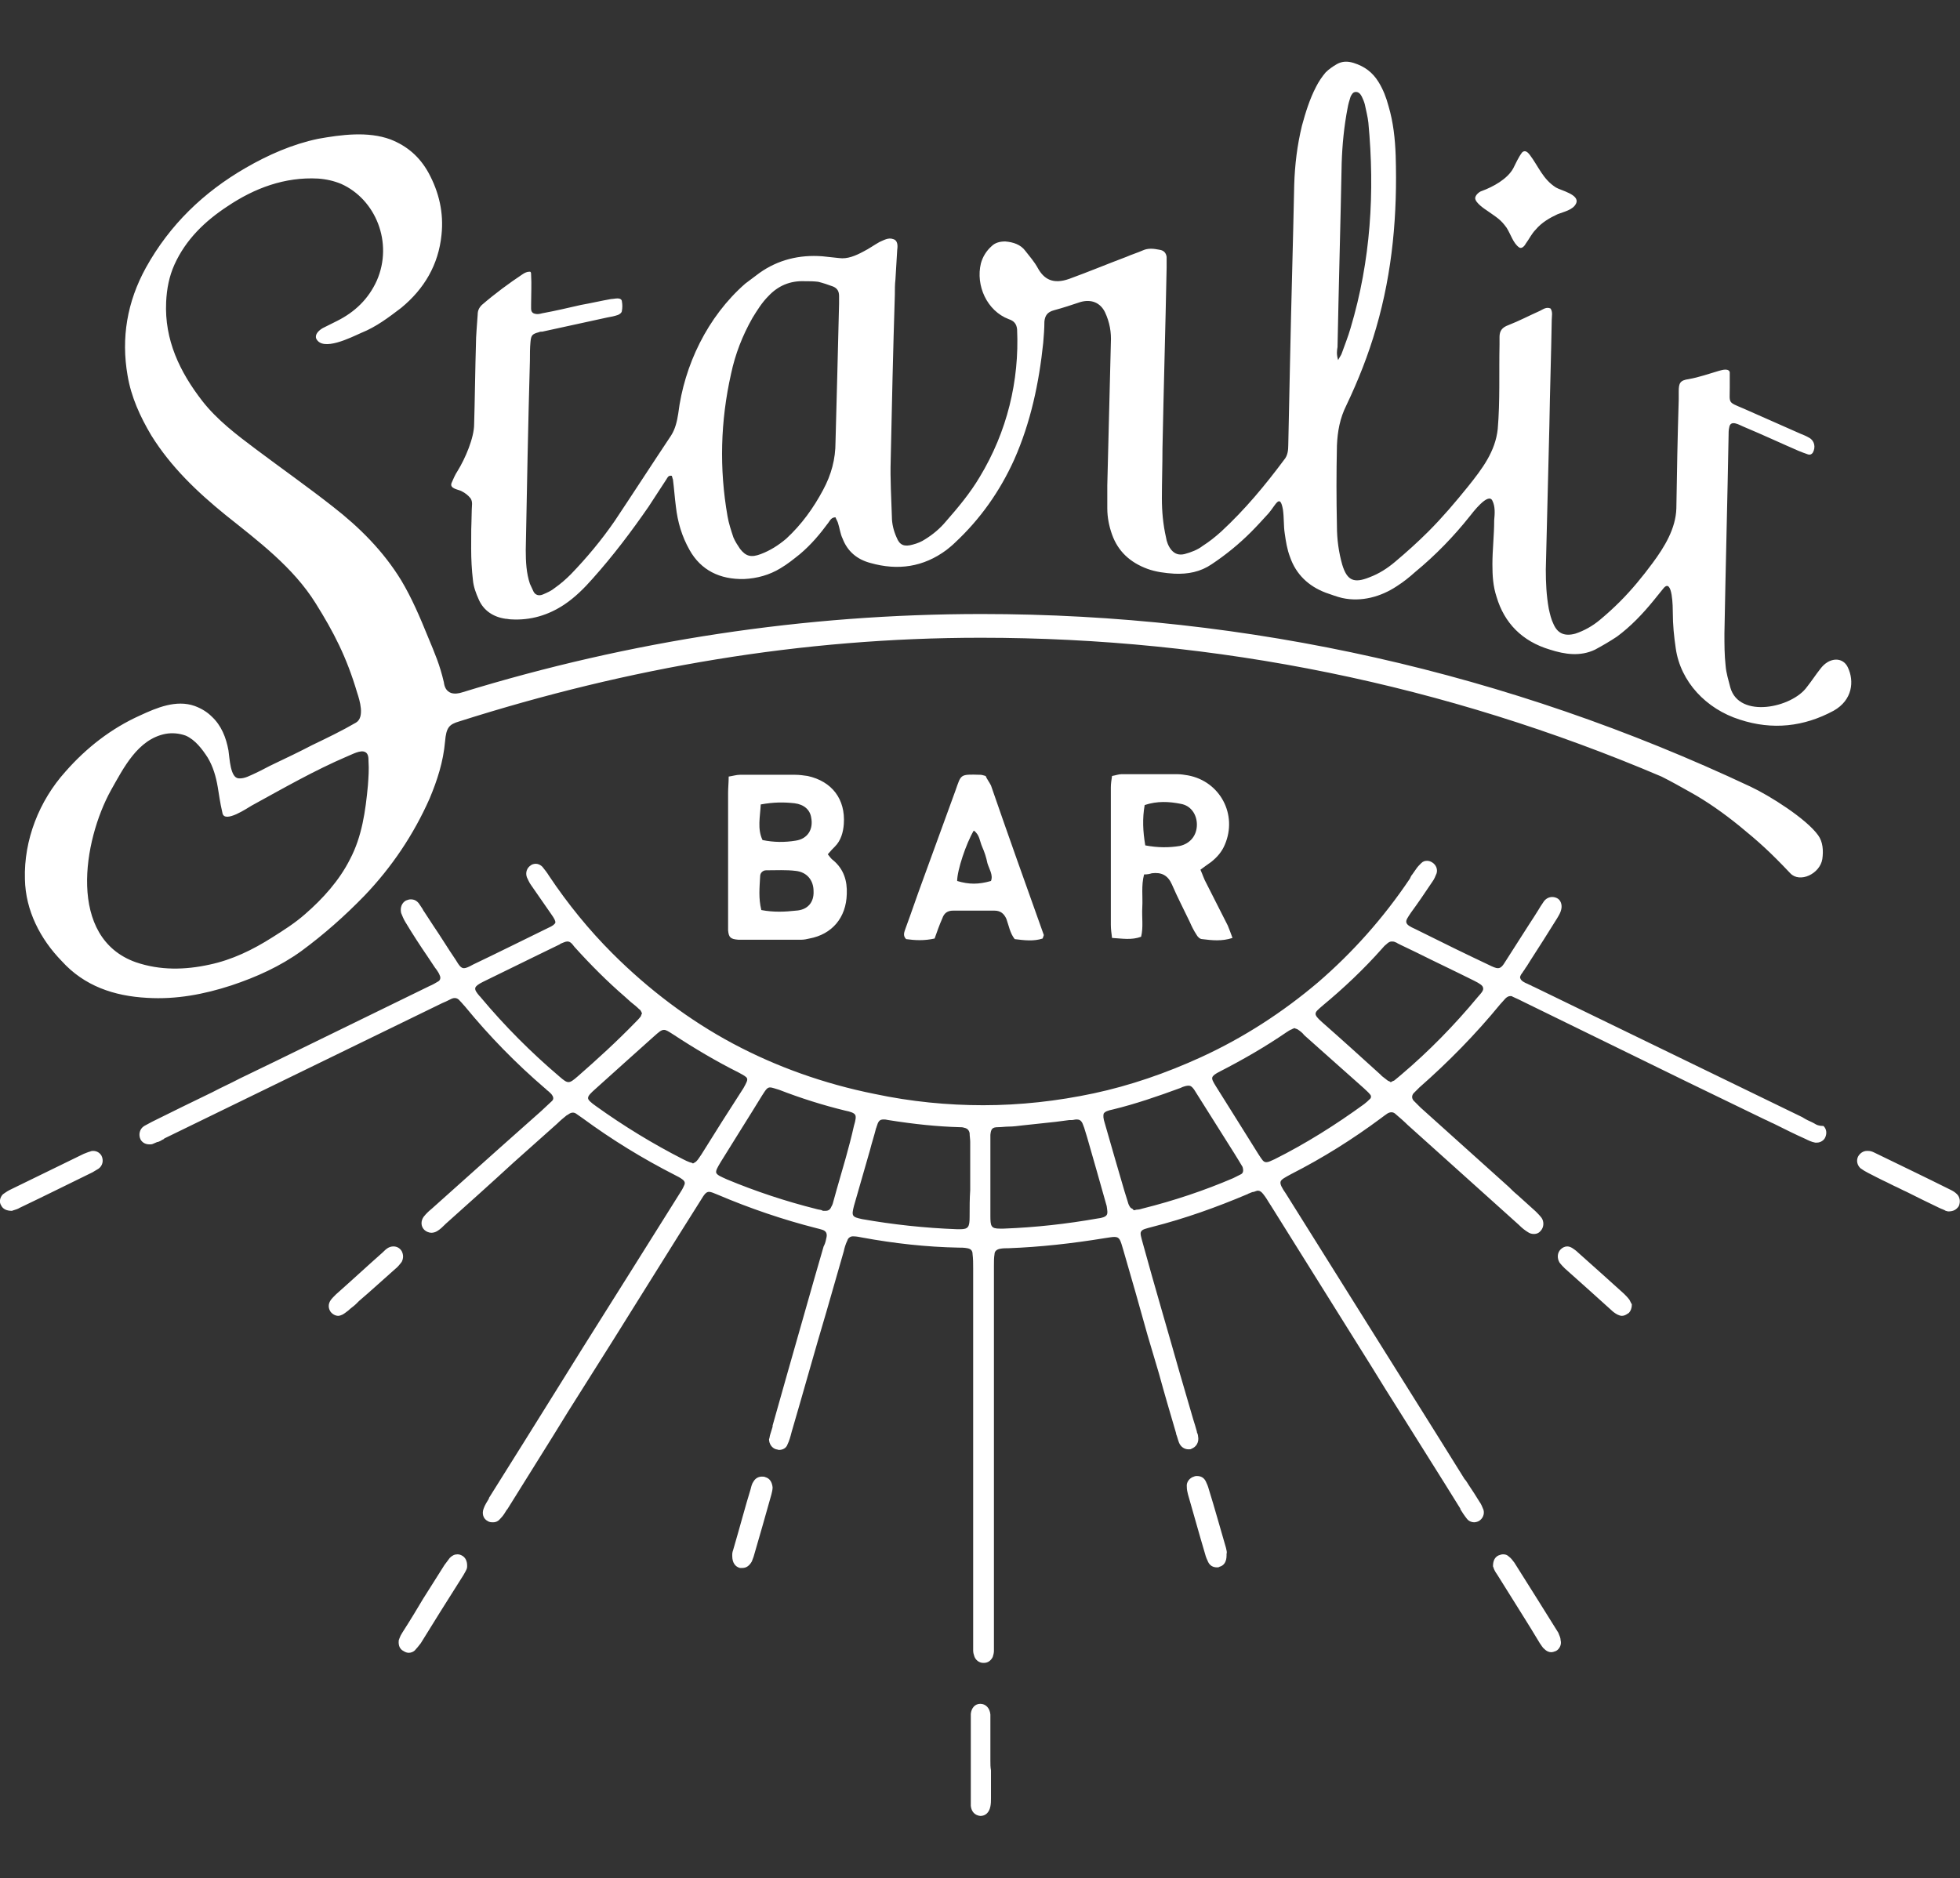
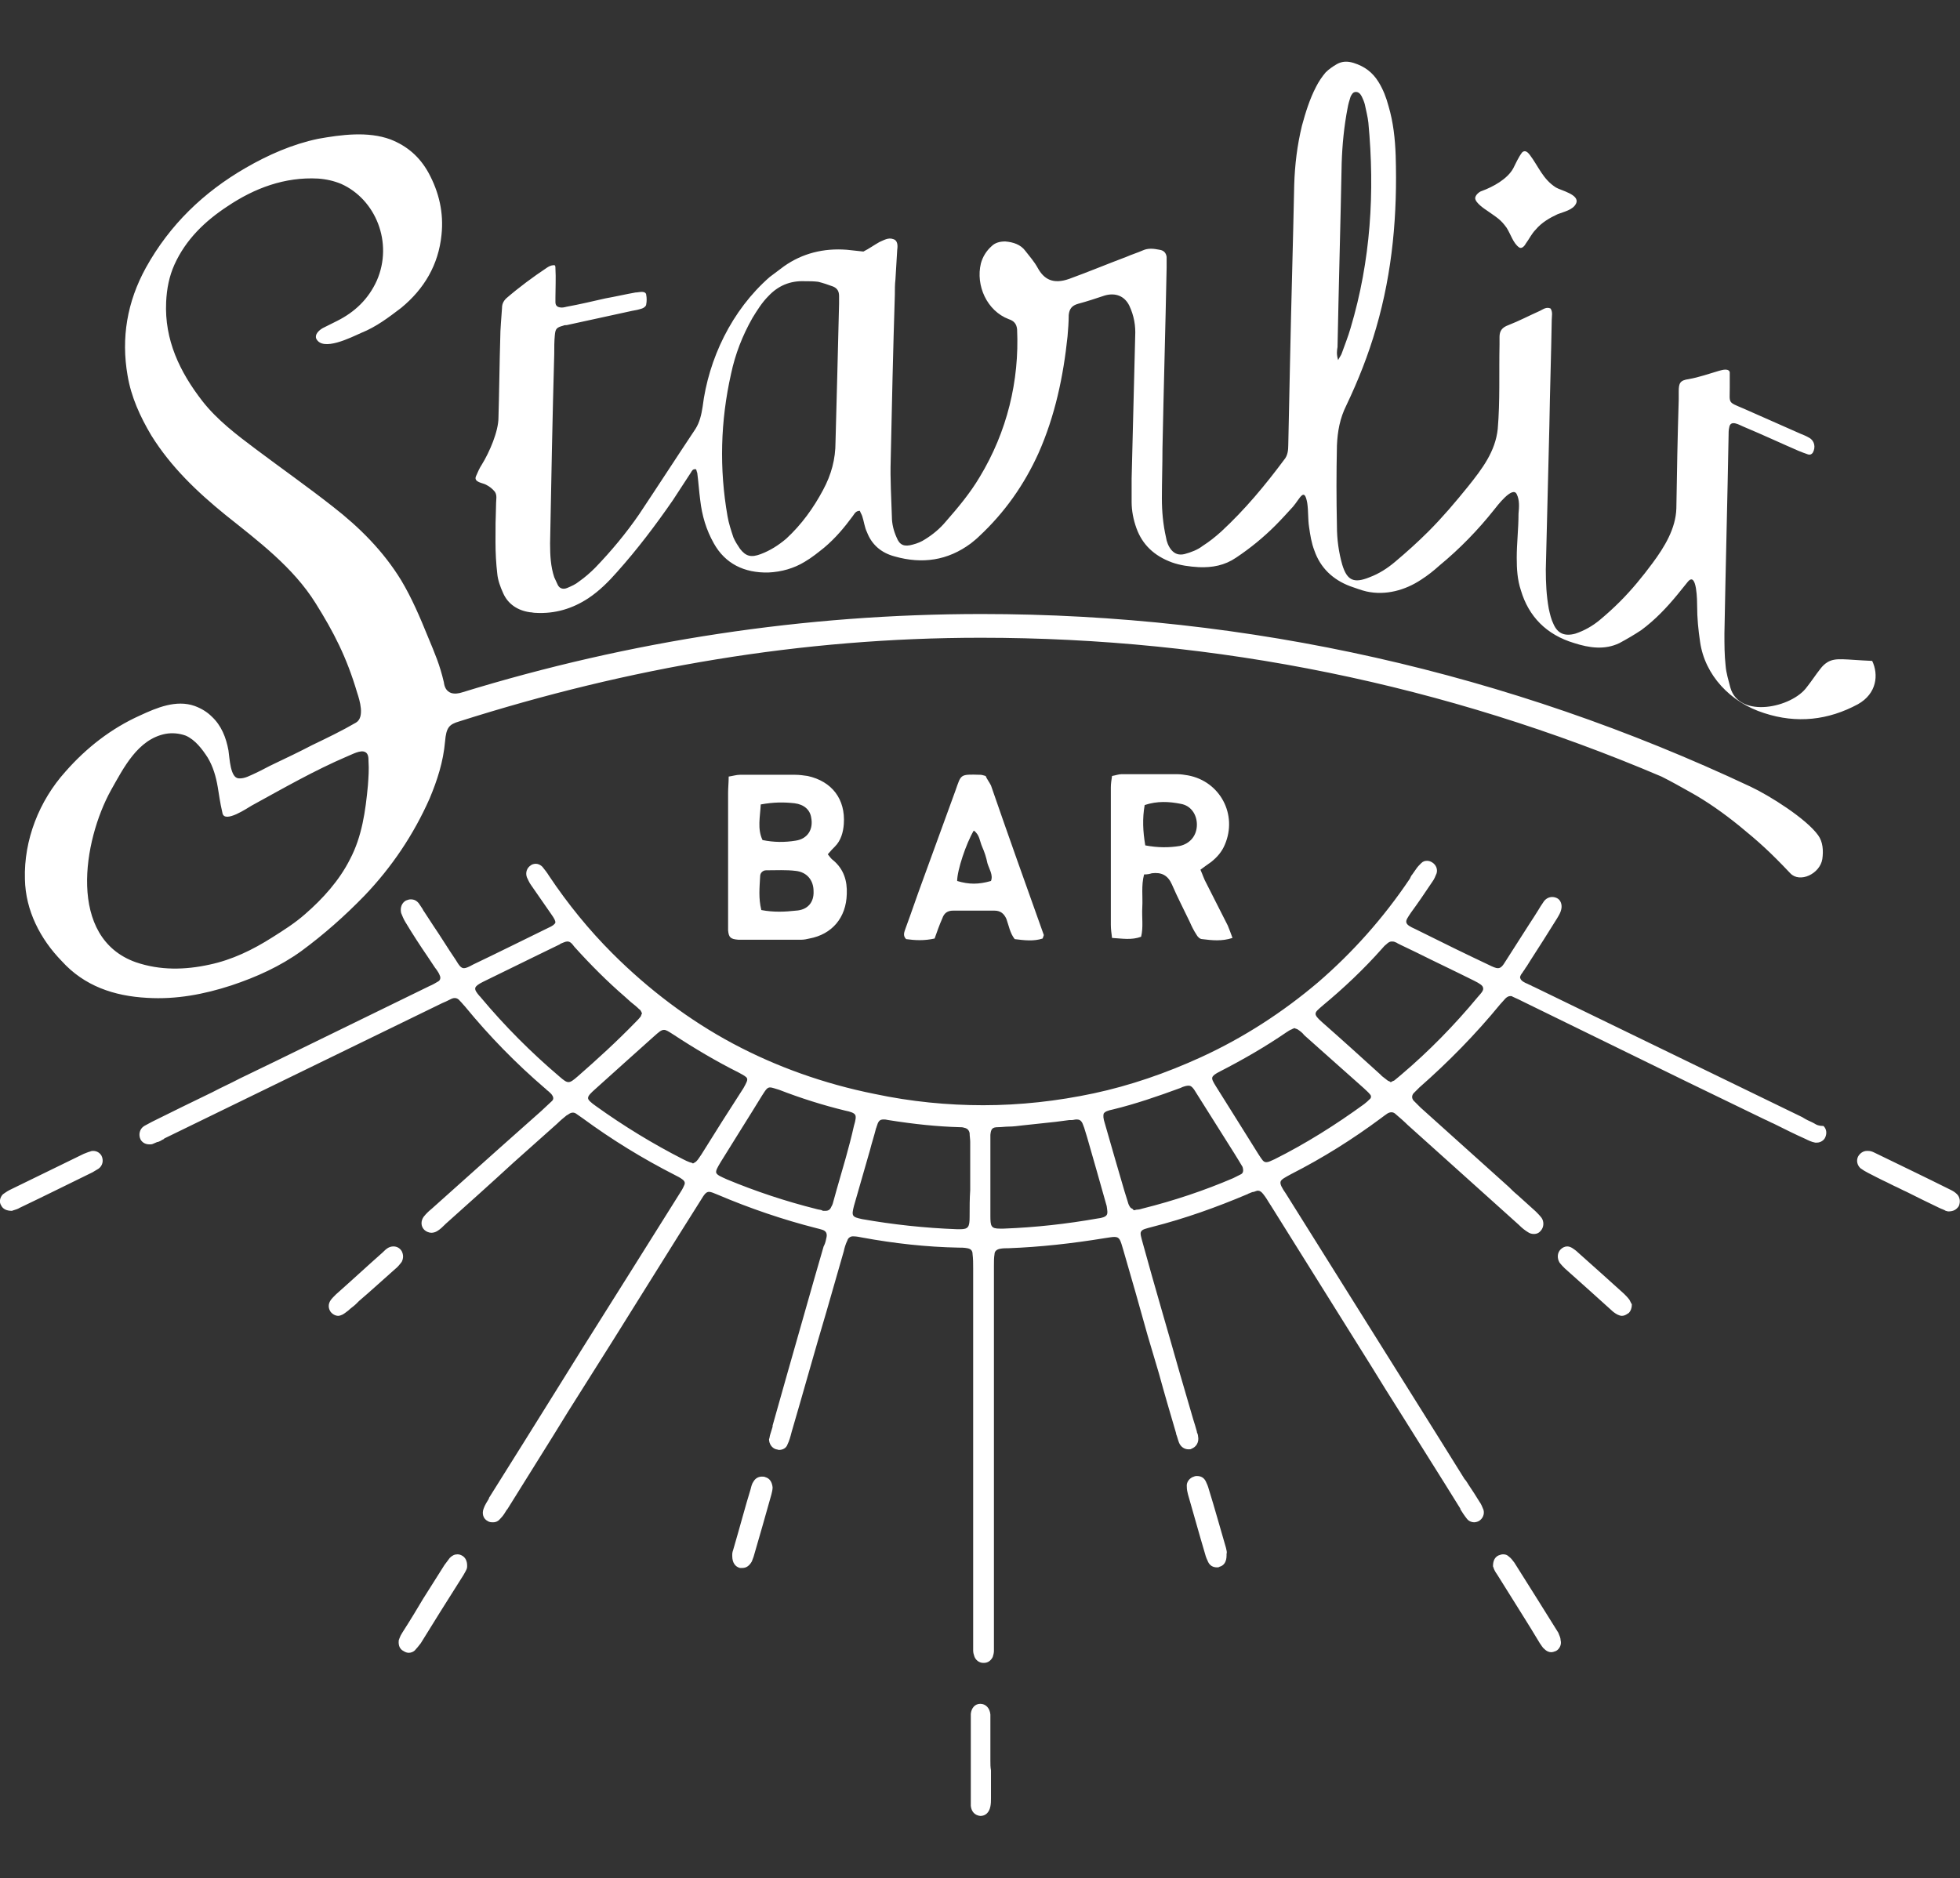
<svg xmlns="http://www.w3.org/2000/svg" version="1.1" id="レイヤー_1" x="0px" y="0px" viewBox="0 0 330.3 316.6" style="enable-background:new 0 0 330.3 316.6;" xml:space="preserve">
  <rect x="0" y="0" width="330.3" height="316.6" fill="#333333" stroke="none" />
  <style type="text/css">
	.st0{fill:#FFFFFF;}
</style>
-   <path class="st0" d="M250.6,35.5c1.7,1.2,2.3,1.5,3.3,2.9c0.7,1.1,1.1,2.6,2.1,3.3c0.4,0.3,0.9-0.2,1.1-0.6c0.6-0.8,1-1.7,1.7-2.4  c1-1.2,2.4-2,3.7-2.6c1-0.4,2.6-0.7,3.1-1.8c0.7-1.5-2.6-2.2-3.4-2.7c-2.2-1.4-2.9-3.5-4.4-5.5c-0.3-0.4-0.8-0.9-1.3-0.4  c-0.6,0.8-1.1,1.9-1.5,2.7c-1,1.8-3.4,3.1-5.3,3.8c-0.4,0.1-1.1,0.7-1.1,1.2C248.6,34.2,250.3,35.3,250.6,35.5z M142.2,138.9  c0.3-4.2-2-7.2-6.1-8.1c-0.7-0.1-1.4-0.2-2.1-0.2c-3.1,0-6.2,0-9.3,0c-0.6,0-1.2,0.2-1.9,0.3c0,1-0.1,1.9-0.1,2.7  c0,7.2,0,14.4,0,21.6c0,0.5,0,1.1,0,1.6c0.1,1.2,0.4,1.5,1.7,1.6c3.5,0,7.1,0,10.7,0c0.4,0,0.9-0.1,1.3-0.2c3.8-0.7,6.2-3.5,6.3-7.5  c0.1-2.2-0.5-4.2-2.3-5.7c-0.3-0.2-0.5-0.5-0.9-1c0.5-0.6,0.9-1,1.2-1.3C141.7,141.7,142.1,140.3,142.2,138.9z M128.2,135.6  c2.2-0.4,3.9-0.4,5.7-0.2c1.6,0.2,2.6,1.1,2.8,2.4c0.4,2-0.6,3.6-2.6,3.9c-1.8,0.3-3.7,0.3-5.6-0.1  C127.6,139.7,128.1,137.7,128.2,135.6z M134.1,153.5c-1.8,0.2-3.7,0.3-5.8-0.1c-0.5-2-0.3-3.8-0.2-5.7c0-0.6,0.5-1,1-1  c1.7,0,3.4-0.1,5,0.1c1.9,0.2,3,1.6,3,3.4C137.2,152.1,136.1,153.4,134.1,153.5z M166.1,130.8c-0.4-0.1-0.6-0.2-0.9-0.2  c-3.5-0.1-3.2-0.1-4.2,2.7c-1.8,5-3.7,10.1-5.5,15.1c-1,2.7-1.9,5.4-2.9,8.1c-0.2,0.6-0.5,1.2,0.1,1.8c1.5,0.2,3,0.3,4.8-0.1  c0.4-1.1,0.8-2.3,1.3-3.4c0.3-0.9,0.9-1.3,1.8-1.3c2.3,0,4.6,0,7,0c1,0,1.6,0.5,2,1.4c0.4,1.1,0.6,2.4,1.4,3.4  c1.6,0.2,3.2,0.4,4.7-0.1c0.1-0.3,0.2-0.5,0.2-0.6c-3-8.4-6-16.8-8.9-25.2C166.7,131.8,166.3,131.3,166.1,130.8z M167,148.5  c-2.1,0.6-3.7,0.6-5.7,0c0-1.8,1.5-6.3,2.8-8.5c1,0.7,1,1.8,1.4,2.7c0.4,0.9,0.7,1.8,0.9,2.8C166.7,146.5,167.4,147.5,167,148.5z   M194.1,147.2c1.6-0.2,2.7,0.3,3.4,1.9c0.9,2.1,2,4.2,3,6.3c0.3,0.7,0.7,1.5,1.1,2.1c0.2,0.4,0.6,0.8,1,0.8c1.6,0.2,3.3,0.4,5.1-0.2  c-0.3-0.8-0.5-1.4-0.8-2.1c-1.2-2.4-2.4-4.7-3.6-7.1c-0.4-0.7-0.6-1.4-1-2.3c0.7-0.5,1.2-0.9,1.8-1.3c1-0.8,1.8-1.7,2.3-2.9  c2.2-5.1-0.8-10.7-6.2-11.7c-0.6-0.1-1.2-0.2-1.8-0.2c-3.1,0-6.2,0-9.4,0c-0.5,0-1,0.2-1.6,0.3c-0.1,0.7-0.2,1.3-0.2,1.9  c0,7.8,0,15.5,0,23.2c0,0.7,0.1,1.4,0.2,2.2c1.7,0.1,3.3,0.4,4.9-0.2c0.4-1.6,0.1-3.3,0.2-5c0.1-1.8-0.2-3.6,0.3-5.5  C193.4,147.4,193.8,147.3,194.1,147.2z M192.9,135.7c2.1-0.7,4.1-0.6,6.1-0.2c1.7,0.3,2.7,1.8,2.7,3.5c0,1.8-1.1,3.2-2.9,3.6  c-1.8,0.3-3.7,0.3-5.8-0.1C192.6,140.1,192.5,138,192.9,135.7z M24.8,168.2c4.9,0.3,9.6-0.6,14.2-2.1c4.2-1.4,8.2-3.2,11.8-5.8  c3.8-2.8,7.3-5.9,10.6-9.3c4.6-4.8,8.3-10.3,11-16.4c1.3-3.1,2.3-6.2,2.6-9.6c0.2-2.4,0.7-2.9,2.4-3.4c28.6-9.1,57.7-14.1,87.9-14.1  c39.8,0,78.3,7.9,114.7,23.4c1.6,0.8,3.2,1.7,4.8,2.6c2.9,1.6,5.7,3.6,8.3,5.7c3.3,2.7,5.2,4.4,8.6,8c1.6,1.7,5,0.1,5.4-2.4  c0.2-1.4,0.1-2.9-0.7-4c-2-2.8-8.2-6.7-11.4-8.2c-40.8-19.2-84.5-29.1-129.6-29.1c-29.8,0-59.2,4.5-87.5,13.2  c-0.6,0.2-1.3,0.3-1.9,0.1c-0.8-0.3-1.1-1-1.2-1.8c-0.7-3-1.5-4.8-2.7-7.7c-1.3-3.2-2.7-6.5-4.5-9.5c-3-4.9-7-8.9-11.5-12.4  c-4.2-3.3-8.6-6.4-13-9.7c-3.2-2.4-6.5-4.9-9-8.1c-3.8-4.9-6.4-10.3-6.1-16.7c0.1-2.2,0.5-4.3,1.4-6.3c1.9-4.2,5.1-7.3,8.9-9.8  c4.6-3.1,9.7-5,15.3-4.7c1.4,0.1,2.7,0.4,3.9,0.9c5.8,2.6,8.8,9.9,6,16.3c-1.4,3.1-3.7,5.3-6.7,6.8c-0.8,0.4-1.6,0.8-2.4,1.2  c-0.7,0.4-1.4,1.1-1.1,1.8c1.1,2.2,5.8-0.2,7.6-1c2.5-1,4.6-2.6,6.7-4.2c3.9-3.2,6.3-7.3,6.8-12.3c0.4-3.7-0.4-7.2-2.2-10.5  c-1.5-2.7-3.6-4.5-6.4-5.6c-3.8-1.4-8.3-0.8-12.2-0.1c-4.3,0.9-8.4,2.7-12.2,4.9c-7.1,4.1-12.8,9.6-16.8,16.8  c-3.2,5.8-4.2,11.9-3.1,18.2c0.6,3.6,2.1,6.9,4,10.1c3.3,5.3,7.7,9.5,12.5,13.4c5.5,4.4,11.4,8.8,15.2,14.9c3,4.8,5.2,9,7,15.1  c0.4,1.2,1.3,4.1-0.2,5c-2.4,1.4-4.9,2.6-7.4,3.8c-2.1,1.1-4.2,2.1-6.3,3.1c-1.1,0.5-2.1,1.1-3.2,1.6c-0.9,0.4-1.9,1-2.9,0.9  c-1.4-0.1-1.5-3.4-1.7-4.7c-0.4-2.2-1.2-4.2-2.8-5.7c-0.8-0.8-1.8-1.4-2.9-1.8c-3.1-1.1-6.4,0.3-9.2,1.6c-4.9,2.2-9.1,5.5-12.6,9.5  c-4.4,4.9-7,11.5-6.8,18.1c0.1,5.3,2.6,10.1,6.2,13.8C14.2,166.2,19.2,167.9,24.8,168.2z M18.7,133.2c2.1-3.7,4.5-8.6,9.2-9.5  c1.1-0.2,2.3-0.1,3.4,0.3c1.6,0.7,2.8,2.3,3.7,3.7c0.9,1.5,1.4,3.2,1.7,5c0.3,1.7,0.3,2.2,0.8,4.4c0.4,1.7,4.2-0.9,4.9-1.3  c5.3-2.9,10.5-5.9,16.1-8.3c0.8-0.3,2.3-1.2,3.1-0.7c0.5,0.3,0.5,1,0.5,1.5c0.1,1.4,0,2.7-0.1,4.1c-0.4,4.3-1,8.6-3,12.4  c-1.8,3.6-4.6,6.7-7.6,9.3c-1.7,1.5-3.6,2.7-5.5,3.9c-3.3,2.1-6.8,3.8-10.6,4.6c-4.1,0.9-8.3,1-12.4-0.4  C11.3,158.1,14,141.7,18.7,133.2z M206.6,260.9c-1-3.4-1.9-6.7-2.9-9.9c-0.1-0.4-0.3-0.9-0.5-1.3c-0.3-0.6-0.8-0.9-1.5-0.9  c-0.1,0-0.3,0-0.5,0.1c-0.7,0.2-1.3,0.9-1.2,1.7c0,0.5,0.1,0.9,0.2,1.3c0.9,3.1,1.8,6.4,2.9,10.1c0.1,0.4,0.3,0.9,0.5,1.3  c0.3,0.6,0.8,0.9,1.5,0.9c0.1,0,0.3,0,0.4-0.1c0.8-0.2,1.2-0.9,1.2-1.9c0-0.1,0-0.2,0-0.3C206.8,261.7,206.7,261.3,206.6,260.9z   M274.6,219.1c-0.3-0.4-0.6-0.7-0.9-1c-2.3-2.1-4.9-4.4-7.8-7c-0.3-0.3-0.6-0.5-0.9-0.7c-0.3-0.2-0.6-0.3-0.9-0.3  c-0.4,0-0.8,0.2-1.1,0.5c-0.6,0.6-0.6,1.5-0.2,2.2c0.3,0.4,0.6,0.7,0.9,1c2.9,2.6,5.5,4.9,7.8,7c0.3,0.3,0.7,0.6,1.1,0.8  c0.2,0.1,0.5,0.2,0.7,0.2c0.3,0,0.6-0.1,0.9-0.3c0,0,0,0,0,0c0.1-0.1,0.2-0.1,0.3-0.2c0.3-0.3,0.5-0.8,0.5-1.4v0c0,0,0-0.1-0.1-0.2  C274.8,219.5,274.7,219.3,274.6,219.1z M305.8,189.4c-0.5-0.3-1.1-0.5-1.6-0.8c-0.2-0.1-0.3-0.2-0.5-0.3l-45.3-22  c-0.1,0-0.2-0.1-0.4-0.2c-0.3-0.1-0.6-0.3-0.9-0.4c-0.6-0.3-0.8-0.5-0.9-0.8c-0.1-0.2,0-0.5,0.4-1c0.1-0.2,0.3-0.4,0.4-0.6  c0.1-0.2,0.3-0.4,0.4-0.6l0.5-0.8c1.5-2.3,3-4.7,4.5-7.1c0.3-0.5,0.6-1,0.7-1.5c0.2-0.8-0.1-1.6-0.7-1.9c-0.2-0.1-0.5-0.2-0.8-0.2  c-0.5,0-1,0.2-1.4,0.7c-0.2,0.3-0.4,0.6-0.6,0.9c-0.1,0.2-0.2,0.3-0.3,0.5c-0.5,0.8-1,1.6-1.6,2.5c-1.3,2-2.6,4.1-3.9,6.1  c-0.6,1-0.9,1.3-1.4,1.3c-0.3,0-0.8-0.2-1.6-0.6c-3.6-1.7-7.5-3.6-12.3-6c-0.9-0.4-1.4-0.7-1.5-1.1c-0.1-0.4,0.2-0.8,0.8-1.7  c1.1-1.5,2.2-3.1,3.6-5.2c0.3-0.4,0.5-0.9,0.7-1.4c0.2-0.7-0.1-1.4-0.7-1.8c-0.3-0.2-0.6-0.3-0.9-0.3c-0.4,0-0.7,0.1-1,0.4  c-0.3,0.3-0.6,0.6-0.8,0.9c-0.2,0.3-0.5,0.7-0.7,1c-0.2,0.2-0.3,0.5-0.4,0.7c-4.5,6.7-9.7,12.5-15.5,17.5c-5.9,5-12.5,9.3-19.7,12.6  c-5.9,2.7-12,4.8-18.1,6.1c-6.1,1.3-12.4,2-18.6,2c-6,0-12.2-0.6-18.3-1.9c-8.5-1.7-16.6-4.6-23.9-8.5c-7.3-3.9-14.2-9.1-20.3-15.2  c-3.9-3.9-7.5-8.3-10.7-13.1c-0.3-0.5-0.7-1-1.1-1.5c-0.3-0.3-0.7-0.5-1.1-0.5c-0.3,0-0.7,0.1-0.9,0.3c-0.6,0.4-0.9,1.2-0.6,2  c0.2,0.4,0.4,0.9,0.7,1.3c1.1,1.6,2.3,3.3,3.4,4.9c0.5,0.7,0.7,1.1,0.7,1.4c-0.1,0.3-0.5,0.6-1.2,0.9c-4.1,2-8.3,4.1-12.7,6.2  c-0.7,0.4-1.2,0.6-1.5,0.6c-0.5,0-0.8-0.4-1.4-1.4c-1.3-1.9-2.5-3.9-3.8-5.8c-0.5-0.8-1-1.5-1.5-2.3c-0.1-0.1-0.2-0.3-0.3-0.5  c-0.2-0.3-0.4-0.6-0.6-0.9c-0.4-0.5-0.8-0.7-1.4-0.7c-0.3,0-0.5,0.1-0.8,0.2c-0.7,0.4-1,1.2-0.8,2.1c0.2,0.5,0.4,1,0.7,1.5  c1.2,2,2.5,4,3.8,5.9c0.4,0.6,0.8,1.2,1.2,1.8c0.1,0.1,0.2,0.3,0.3,0.4c0.2,0.3,0.4,0.6,0.5,0.9c0.2,0.4,0.1,0.8-0.2,1  c-0.5,0.3-1,0.6-1.5,0.8c-8.6,4.2-17.2,8.4-25.8,12.6l-6.2,3c-1.5,0.8-3.1,1.5-4.6,2.3c-3.3,1.6-6.6,3.2-10,4.9l-0.2,0.1  c-0.4,0.2-0.9,0.5-1.3,0.7c-0.8,0.5-1,1.5-0.6,2.3c0.3,0.5,0.8,0.8,1.5,0.8c0.2,0,0.4,0,0.6-0.1c0.2-0.1,0.5-0.2,0.7-0.3l0.1,0  c0.3-0.1,0.5-0.2,0.8-0.4c0.1,0,0.2-0.1,0.3-0.2c15.6-7.6,31.2-15.2,46.8-22.8c0.5-0.2,0.9-0.4,1.5-0.7c0.6-0.3,1.1-0.2,1.5,0.3  c0.4,0.4,0.6,0.7,0.9,1c4.1,5,8.6,9.6,13.5,13.8c0.1,0,0.1,0.1,0.2,0.2c0.3,0.2,0.6,0.5,0.8,0.7c0.4,0.5,0.5,0.9,0,1.3  c-0.5,0.5-1,0.9-1.5,1.4l-0.1,0.1c-2.4,2.1-4.8,4.3-7.2,6.4c-3.8,3.4-7.6,6.8-11.4,10.2l0,0c-0.5,0.4-0.9,0.8-1.3,1.3  c-0.5,0.7-0.5,1.6,0.1,2.2c0.3,0.3,0.8,0.5,1.2,0.5c0.3,0,0.7-0.1,1-0.3c0.5-0.3,0.9-0.7,1.3-1.1l0.1-0.1c3.8-3.4,7.6-6.8,11.4-10.3  c2.5-2.2,4.9-4.4,7.4-6.6c0.5-0.5,1.1-1,1.6-1.4l0.2-0.1c0.5-0.4,1-0.5,1.5-0.1c0.3,0.2,0.7,0.5,1,0.7c4.9,3.6,10.1,6.8,15.6,9.6  c0.4,0.2,0.8,0.4,1.2,0.7c0.4,0.3,0.5,0.6,0.3,1c-0.2,0.5-0.5,1-0.9,1.6c-5.4,8.6-10.9,17.4-16.2,25.8l-3.8,6.1  c-3.9,6.3-8,12.8-12,19.2l0,0.1c-0.3,0.5-0.7,1.1-0.9,1.7c-0.3,0.8-0.1,1.7,0.7,2.1c0.3,0.2,0.6,0.2,0.9,0.2c0.5,0,0.9-0.2,1.3-0.7  c0.4-0.4,0.7-0.9,1-1.4l0.1-0.1c3.4-5.5,6.9-11,10.2-16.4l7.5-11.9c4.9-7.8,9.9-15.9,14.9-23.8c0.6-1,0.9-1.4,1.4-1.4  c0.3,0,0.8,0.2,1.5,0.5c5.4,2.3,11,4.2,16.5,5.6c0.4,0.1,0.8,0.2,1.1,0.3c0.6,0.2,0.8,0.6,0.7,1.2c-0.1,0.5-0.2,1-0.4,1.4l-0.1,0.2  c-2.1,7.2-4.1,14.4-6.2,21.7l-2.4,8.5l0,0.2c-0.1,0.4-0.3,0.9-0.4,1.3c-0.1,0.3-0.1,0.6-0.2,0.8c0,0.8,0.5,1.5,1.2,1.7  c0.2,0,0.3,0.1,0.5,0.1c0.6,0,1.2-0.3,1.4-0.9c0.3-0.6,0.5-1.3,0.7-2.1c2-6.8,3.9-13.7,5.9-20.4c1-3.4,1.9-6.7,2.9-10.1  c0.1-0.5,0.3-1.2,0.6-1.8c0.1-0.4,0.5-0.7,0.9-0.7c0,0,0.1,0,0.1,0c0.5,0,1,0.1,1.5,0.2c5.4,1,10.9,1.6,16.2,1.7c0.5,0,1,0,1.5,0.1  c0.6,0.1,0.9,0.4,0.9,1c0.1,0.8,0.1,1.5,0.1,2.4c0,13.8,0,27.7,0,41.5v21c0,0.6,0,1.3,0,1.9c0,0.4,0.1,0.7,0.2,1  c0.2,0.6,0.8,1.1,1.5,1.1c0,0,0,0,0.1,0c0.7,0,1.2-0.4,1.5-1c0.1-0.3,0.2-0.7,0.2-1c0-0.6,0-1.2,0-1.8v-0.2c0-10.4,0-20.8,0-31.2  v-5.3c0-8.7,0-17.6,0-26.4c0-0.8,0-1.4,0.1-2c0-0.5,0.4-0.8,0.9-0.9c0.5-0.1,1-0.1,1.5-0.1c5.3-0.2,10.7-0.8,16.2-1.7  c0.7-0.1,1.2-0.2,1.6-0.2c0.9,0,1,0.5,1.5,2.2c1.4,4.8,2.8,9.7,4.1,14.4l1.9,6.4c0.9,3.3,1.9,6.7,2.9,10.1l0,0.1  c0.2,0.5,0.3,1,0.5,1.5c0.3,0.7,0.9,1.1,1.6,1.1c0.2,0,0.4,0,0.5-0.1c0.8-0.3,1.3-1.1,1.1-2.1c0-0.2-0.1-0.5-0.2-0.7  c0,0,0-0.1,0-0.1c-0.2-0.7-0.4-1.4-0.6-2l-2.3-7.9c-2-7.1-4.2-14.5-6.2-21.8c-0.3-1.1-0.5-1.7-0.3-2c0.2-0.4,0.8-0.5,1.9-0.8  c5.5-1.4,10.8-3.3,16-5.5c0.1,0,0.1-0.1,0.2-0.1c0.3-0.1,0.6-0.3,0.9-0.3c0.3-0.1,0.5-0.2,0.7-0.2c0.3,0,0.6,0.2,0.9,0.6  c0.4,0.5,0.7,1,1,1.5c0.1,0.1,0.1,0.2,0.2,0.3c5.7,9.1,11.3,18.1,17,27.2c1.6,2.6,3.2,5.2,4.8,7.7c3.3,5.3,6.8,10.8,10.2,16.3l0,0.1  c0.3,0.5,0.7,1.1,1.1,1.6c0.3,0.4,0.8,0.6,1.2,0.6c0.3,0,0.6-0.1,0.8-0.2c0.7-0.4,1-1.2,0.8-1.9c-0.2-0.5-0.4-1-0.7-1.4  c-0.6-1-1.2-1.9-1.8-2.8c-0.2-0.3-0.4-0.7-0.7-1l-4.3-6.9c-8.6-13.7-17.2-27.5-25.8-41.2c-0.7-1-1-1.6-0.9-2  c0.1-0.4,0.7-0.7,1.8-1.3c5.3-2.7,10.4-5.9,15.1-9.4c0.4-0.3,0.8-0.6,1.1-0.8c0.5-0.3,1-0.3,1.4,0.1c0.7,0.6,1.4,1.2,2,1.8  c2.3,2.1,4.6,4.1,6.9,6.2c4,3.6,7.9,7.1,11.9,10.7l0.1,0.1c0.4,0.4,0.9,0.8,1.4,1.1c0.3,0.2,0.6,0.3,1,0.3c0.5,0,0.9-0.2,1.2-0.6  c0.5-0.6,0.5-1.5,0.1-2.1c-0.3-0.4-0.7-0.8-1-1.1c-1-0.9-2.1-1.9-3.1-2.8c-0.5-0.4-1-0.9-1.4-1.3c-4.9-4.4-9.9-8.9-14.9-13.4  c-0.4-0.4-0.8-0.8-1.2-1.2c-0.3-0.4-0.3-0.8,0-1.2c0.3-0.3,0.6-0.6,0.9-0.9l0.1-0.1c4.9-4.3,9.5-9,13.6-14c0.3-0.3,0.6-0.7,0.9-1  c0.2-0.2,0.5-0.4,0.8-0.4c0.2,0,0.3,0,0.4,0.1c0.7,0.3,1.3,0.6,1.9,0.9c9.2,4.5,18.4,9,27.6,13.5l13,6.3c0.5,0.2,1,0.5,1.5,0.7  c1.8,0.9,3.6,1.8,5.4,2.6c0.4,0.2,1,0.5,1.6,0.6c0.1,0,0.2,0,0.3,0c0.6,0,1.2-0.4,1.4-0.9c0.3-0.7,0.2-1.4-0.3-1.9  C306.5,189.8,306.1,189.6,305.8,189.4z M97.4,181.4c-0.8,0.7-1.2,1-1.6,1c-0.4,0-0.8-0.3-1.6-1c-4.7-4-9.1-8.4-13.2-13.3l0,0  c0,0,0-0.1-0.1-0.1c-0.6-0.7-0.9-1.1-0.8-1.5c0.1-0.3,0.5-0.6,1.3-1c3.1-1.5,6.3-3.1,9.4-4.6c1.2-0.6,2.3-1.1,3.5-1.7l0,0  c0,0,0.1,0,0.1-0.1c0.5-0.2,0.9-0.4,1.2-0.4c0.4,0,0.7,0.2,1.2,0.9c2.7,3,5.6,5.9,8.5,8.4c0.3,0.3,0.7,0.6,1,0.9  c0.5,0.4,1,0.8,1.4,1.2c0.2,0.1,0.3,0.3,0.4,0.5c0,0.1,0.1,0.2,0.1,0.2c0,0.1-0.1,0.1-0.1,0.2c0,0.1-0.1,0.2-0.1,0.3  c-0.3,0.4-0.6,0.7-0.9,1C103.9,175.6,100.6,178.6,97.4,181.4z M118.2,194.6c-0.3,0.4-0.5,0.8-0.8,1.1c-0.1,0.1-0.2,0.2-0.4,0.3  c-0.1,0-0.1,0.1-0.2,0.1c-0.1,0-0.1,0-0.2-0.1c-0.2,0-0.3-0.1-0.4-0.1c-0.3-0.1-0.7-0.3-1.1-0.5c-5.1-2.6-10-5.6-14.6-8.9  c-1-0.7-1.4-1.1-1.4-1.4c0-0.4,0.4-0.8,1.3-1.6c3.3-3,6.7-6,9.8-8.8c0.8-0.7,1.2-1.1,1.7-1.1c0.4,0,0.8,0.3,1.6,0.8  c3.5,2.3,7.2,4.5,11,6.4c0.9,0.5,1.3,0.7,1.4,1c0.1,0.3-0.1,0.7-0.6,1.6C122.9,187.1,120.5,190.9,118.2,194.6z M141,200.5l-0.5,1.8  c-0.1,0.4-0.2,0.8-0.4,1.1c-0.2,0.5-0.5,0.7-1,0.7c-0.1,0-0.2,0-0.3,0c-0.1,0-0.2,0-0.3-0.1c-0.3-0.1-0.6-0.1-0.9-0.2  c-5.2-1.3-10.3-3-15.1-5c-1.1-0.5-1.6-0.7-1.8-1.1c-0.1-0.4,0.2-0.9,0.8-1.9c2.4-3.9,4.7-7.5,6.9-11.1c0.7-1.1,0.9-1.4,1.4-1.4  c0.3,0,0.8,0.2,1.5,0.4c3.6,1.4,7.4,2.6,11.1,3.5c1,0.2,1.5,0.4,1.7,0.7c0.2,0.3,0.1,0.9-0.2,1.9C143.1,193.4,142,197,141,200.5z   M163.4,205.1c0,1.7-0.2,2.1-1.6,2.1c-0.1,0-0.3,0-0.5,0c-5.5-0.2-10.9-0.8-16-1.7c-0.9-0.2-1.3-0.3-1.5-0.6  c-0.2-0.3-0.1-0.8,0.1-1.6c0.9-3.1,1.8-6.3,2.7-9.4c0.3-1.2,0.7-2.4,1-3.6c0-0.1,0.1-0.2,0.1-0.3c0.3-1,0.5-1.3,1.2-1.3  c0.2,0,0.4,0,0.8,0.1c4.4,0.7,8.3,1.1,12,1.2c0.3,0,0.5,0,0.8,0.1c0.5,0.1,0.8,0.4,0.9,0.9c0,0.5,0.1,1,0.1,1.5c0,1.5,0,3,0,4.4  c0,0.5,0,1.1,0,1.7l0,0c0,0.7,0,1.3,0,2C163.4,202,163.4,203.5,163.4,205.1z M186.5,204.8c-0.2,0.3-0.7,0.5-1.6,0.6  c-5.1,0.9-10.4,1.5-15.8,1.7c-0.2,0-0.4,0-0.6,0c-1.5,0-1.6-0.4-1.6-2.2c0-1.5,0-3,0-4.5c0-0.7,0-1.3,0-2v0v-1.7c0-1.4,0-2.8,0-4.1  v-0.2c0-0.4,0-0.8,0-1.1c0.1-1,0.3-1.3,1.3-1.3c0.6,0,1.2-0.1,1.8-0.1c0.7,0,1.5-0.1,2.3-0.2c1.9-0.2,3.8-0.4,5.6-0.6  c0.8-0.1,1.5-0.2,2.3-0.3c0.1,0,0.3,0,0.4,0c0.3,0,0.5-0.1,0.8-0.1c0,0,0,0,0.1,0c0.4,0,0.7,0.2,0.9,0.6c0.1,0.3,0.3,0.7,0.4,1.1  l0.4,1.3c1.1,3.8,2.2,7.7,3.3,11.6C186.6,204,186.7,204.5,186.5,204.8z M209,198c-0.4,0.2-0.8,0.4-1.2,0.6c-4.9,2.1-10,3.8-15.2,5.1  c-0.3,0.1-0.7,0.2-1,0.2c-0.2,0-0.3,0.1-0.5,0.1c-0.1-0.1-0.2-0.1-0.2-0.2c-0.2-0.1-0.4-0.2-0.5-0.4c-0.2-0.3-0.3-0.6-0.4-1  l-0.5-1.6c-1.1-3.7-2.2-7.6-3.3-11.4c-0.3-0.9-0.3-1.4-0.2-1.7c0.2-0.3,0.6-0.5,1.6-0.7c3.7-0.9,7.5-2.2,11.3-3.6  c0.6-0.3,1.1-0.4,1.4-0.4c0.5,0,0.8,0.4,1.4,1.4c2.1,3.3,4.2,6.7,6.3,10l0.8,1.3c0.2,0.3,0.4,0.7,0.6,1  C209.6,197.4,209.5,197.8,209,198z M230.8,185.3c-0.2,0.2-0.5,0.5-0.9,0.8c-4.8,3.5-9.9,6.7-15.1,9.3c-0.7,0.3-1,0.5-1.4,0.5  c-0.5,0-0.7-0.4-1.3-1.3c-2.3-3.7-4.7-7.5-7.2-11.5c-0.5-0.8-0.7-1.2-0.6-1.5c0.1-0.3,0.5-0.6,1.3-1c3.9-2,7.7-4.2,11.2-6.6  c0.3-0.2,0.6-0.4,0.9-0.5c0.1-0.1,0.3-0.1,0.4-0.2c0.1,0,0.2,0.1,0.3,0.1c0.2,0.1,0.3,0.1,0.4,0.2c0.3,0.2,0.7,0.5,1,0.9  c3.9,3.5,7.1,6.3,10,8.9c0.4,0.4,0.8,0.7,1.1,1.1C231.1,184.7,231.1,185.1,230.8,185.3z M249,168.1c-3.9,4.7-8.2,9.1-12.8,13  c-0.5,0.4-0.8,0.7-1.2,1c-0.1,0.1-0.3,0.1-0.4,0.2c-0.1,0-0.1,0.1-0.2,0.1c-0.1,0-0.1,0-0.2-0.1c-0.2-0.1-0.3-0.1-0.4-0.2  c-0.3-0.2-0.6-0.5-0.9-0.7l-0.3-0.3c-3.2-2.9-6.5-5.9-9.8-8.8c-0.8-0.7-1.1-1.1-1.1-1.4c0-0.4,0.4-0.7,1.2-1.4  c3.5-2.9,6.9-6.1,10-9.6c0.2-0.2,0.4-0.5,0.7-0.7c0.3-0.3,0.6-0.5,0.9-0.5c0.2,0,0.4,0,0.6,0.1c0.2,0.1,0.3,0.1,0.4,0.2  c0.2,0.1,0.4,0.2,0.6,0.3l2.5,1.2c3.2,1.6,6.6,3.2,9.8,4.8c1,0.5,1.4,0.8,1.5,1.1C250.1,166.9,249.7,167.3,249,168.1z M308,111.6  c-0.5,0.3-0.9,0.7-1.2,1.1c-0.8,1-1.5,2.1-2.3,3.1c-2.5,3.5-11.4,5.4-12.9,0.1c-0.3-1.2-0.7-2.4-0.8-3.7c-0.2-1.8-0.2-3.6-0.2-5.4  c0.2-11.1,0.5-22.2,0.7-33.3c0-0.5,0-1,0.1-1.4c0.2-1.5,1.8-0.4,2.6-0.1c3.1,1.3,6.1,2.7,9.1,4c0.5,0.2,1,0.4,1.6,0.6  c0.3,0.1,0.6,0,0.8-0.3c0.5-0.9,0.3-2-0.6-2.5c-0.5-0.3-1-0.5-1.5-0.7c-3.2-1.4-6.3-2.8-9.5-4.2c-2.8-1.2-2.4-0.8-2.4-3.6  c0-0.8,0-1.7,0-2.5c0-0.3-0.3-0.5-0.7-0.5c-0.4,0-0.7,0.1-1.1,0.2c-1.7,0.5-3.4,1.1-5.1,1.4c-1.5,0.2-1.7,0.7-1.7,2.1  c0,0.4,0,0.8,0,1.3c-0.2,6.6-0.3,11.8-0.4,18.4c-0.1,3.4-2,6.5-4,9.2c-1.7,2.3-3.5,4.5-5.5,6.5c-1.1,1.1-2.2,2.1-3.4,3.1  c-1.2,1-2.6,1.8-4.1,2.3c-1.8,0.5-3,0-3.7-1.6c-0.4-0.8-0.6-1.7-0.8-2.6c-0.4-2.2-0.5-4.4-0.5-6.6c0.2-8.1,0.4-16.1,0.6-24.2  c0.1-6,0.3-11.9,0.4-17.9c0-0.6,0.2-1.3-0.2-1.9c-0.7-0.3-1.2,0.1-1.8,0.4c-1.8,0.8-3.5,1.7-5.3,2.4c-1.1,0.4-1.5,1-1.5,2  c0,0.4,0,0.8,0,1.3c-0.1,4.7,0.1,9.5-0.3,14.2c-0.4,3.8-2.6,6.7-5,9.7c-2.1,2.6-4.3,5.2-6.7,7.6c-1.8,1.8-3.7,3.5-5.6,5.1  c-1.3,1.1-2.7,2-4.3,2.6c-2.7,1.1-3.8,0.5-4.6-2.1c-0.6-2.1-0.9-4.3-0.9-6.5c-0.1-4.9-0.1-8.7,0-13.6c0.1-2.4,0.5-4.6,1.6-6.8  c2-4.2,3.7-8.5,5-13c2.8-9.6,3.6-19.3,3.3-29.1c-0.1-2.8-0.4-5.6-1.2-8.3c-0.4-1.5-0.9-2.8-1.7-4.1c-1-1.6-2.3-2.6-4.2-3.2  c-1-0.3-1.9-0.3-2.8,0.2c-0.7,0.4-1.4,0.9-1.9,1.4c-0.6,0.7-1.2,1.6-1.6,2.4c-1.1,2.1-1.8,4.4-2.4,6.6c-0.8,3.3-1.2,6.6-1.3,10  c-0.2,9.9-0.5,19.7-0.7,29.6c-0.1,4.7-0.2,9.4-0.3,14.2c0,0.9-0.1,1.8-0.7,2.5c-3.2,4.3-6.6,8.4-10.6,12.1c-1,0.9-2,1.7-3.1,2.4  c-0.9,0.7-2,1.1-3.1,1.4c-0.9,0.2-1.6,0-2.2-0.7c-0.5-0.6-0.8-1.4-0.9-2.1c-0.5-2.2-0.7-4.4-0.7-6.6c0-2.8,0.1-5.6,0.1-8.4  c0.2-10.2,0.5-20.3,0.7-30.5c0-0.6,0-1.2,0-1.8c-0.1-0.7-0.5-1.1-1.2-1.2c-1-0.2-1.9-0.3-2.8,0.1c-0.9,0.4-1.9,0.7-2.8,1.1  c-3.2,1.2-6.3,2.5-9.6,3.7c-2.8,1-4.3,0-5.3-1.8c-0.6-1.1-1.4-2-2.1-2.9c-0.8-1.1-2.1-1.5-3.4-1.6c-0.9,0-1.7,0.2-2.3,0.8  c-0.9,0.8-1.5,1.8-1.8,2.9c-0.9,3.7,1,8,4.7,9.4c0.9,0.3,1.3,0.8,1.4,1.7c0.4,8.7-1.7,17.3-6.3,24.9c-1.6,2.7-3.6,5.1-5.7,7.5  c-1,1.2-2.2,2.2-3.5,3c-0.6,0.4-1.3,0.7-2.1,0.9c-1.4,0.4-2.2,0.1-2.7-1.2c-0.5-1.1-0.8-2.3-0.8-3.5c-0.1-3.2-0.3-6.3-0.2-9.5  c0.2-9.3,0.4-18.6,0.7-27.9c0-0.8,0-1.8,0.1-2.6c0.1-1.6,0.2-3.4,0.3-5c0.1-0.7,0.1-1.6-0.7-1.8c-0.8-0.3-1.6,0.2-2.3,0.5  c-0.9,0.5-1.7,1.1-2.7,1.6c-1.3,0.7-2.7,1.3-4.1,1.1c-1-0.1-1.9-0.2-2.8-0.3c-3.9-0.3-7.5,0.6-10.6,2.8c-0.8,0.6-1.6,1.2-2.4,1.8  c-6.4,5.6-10.3,13.8-11.3,21.9c-0.2,1.3-0.5,2.6-1.2,3.7c-3.2,4.8-6.3,9.6-9.5,14.4c-2.2,3.2-4.7,6.2-7.4,9  c-0.8,0.8-1.7,1.6-2.7,2.3c-0.6,0.5-1.3,0.8-2,1.1c-0.7,0.3-1.3,0.1-1.6-0.5c-0.2-0.4-0.4-0.9-0.6-1.3c-0.6-1.8-0.7-3.7-0.7-5.7  c0.2-10.6,0.4-21.3,0.7-31.9c0-1.1,0-2.2,0.1-3.2c0.1-1.1,0.3-1.3,1.4-1.6c0.2-0.1,0.4-0.1,0.6-0.1c3.7-0.8,7.3-1.6,11-2.4  c0.6-0.1,1.1-0.2,1.7-0.4c0.3-0.1,0.7-0.4,0.7-0.7c0.1-0.5,0.1-1.1,0-1.6c0-0.3-0.3-0.5-0.7-0.5c-0.4,0-0.8,0.1-1.1,0.1  c-1.7,0.3-3.4,0.7-5.1,1c-2.2,0.5-4.3,1-6.5,1.4c-0.4,0.1-0.8,0.2-1.2,0.1c-0.5-0.1-0.7-0.4-0.7-0.9c0-0.2,0-0.5,0-0.7  c0-1.7,0.1-3.3,0-5c0-0.2,0-0.5-0.2-0.5c0,0,0,0-0.1,0c-0.4,0-0.8,0.2-1.1,0.4c-2.4,1.6-4.7,3.3-6.9,5.2c-0.5,0.5-0.7,1-0.7,1.6  c-0.1,1.7-0.3,3.5-0.3,5.2c-0.1,3-0.2,10.3-0.3,13.3c0,2.3-1.5,5.8-2.8,7.9c-0.4,0.6-0.7,1.3-1,2c-0.4,1,1.2,1.1,1.7,1.4  c0.6,0.3,1.1,0.7,1.5,1.2c0.4,0.6,0.2,1.3,0.2,1.9c-0.1,4.8-0.1,1.8-0.1,6.6c0,1.8,0.1,3.6,0.3,5.3c0.1,1.1,0.5,2.2,1,3.3  c0.8,1.8,2.4,2.9,4.5,3.2c0.3,0,0.6,0.1,0.9,0.1c3.3,0.2,6.3-0.7,9-2.5c1.8-1.2,3.4-2.8,4.8-4.4c3.4-3.8,6.5-7.9,9.4-12.1  c1-1.5,2-3.1,3-4.6c0.2-0.3,0.3-0.7,0.9-0.6c0.1,0.2,0.1,0.4,0.2,0.6c0.2,1.5,0.3,3.1,0.5,4.6c0.3,2.6,1,5,2.3,7.3  c1.9,3.4,5.1,5,9.2,4.9c2.2-0.1,4.3-0.7,6.1-1.8c1.2-0.7,2.3-1.6,3.3-2.4c1.9-1.6,3.4-3.4,4.8-5.3c0.3-0.4,0.5-0.9,1.2-0.9  c0.1,0.3,0.3,0.6,0.4,0.9c0.3,0.9,0.4,1.9,0.8,2.7c0.8,2.1,2.4,3.5,4.7,4.1c4.6,1.3,8.9,0.7,12.8-2.2c0.5-0.4,1-0.8,1.4-1.2  c4.3-4,7.6-8.7,10-14c2.8-6.3,4.2-13,4.9-19.7c0.1-1.2,0.2-2.4,0.2-3.6c0.1-1,0.5-1.6,1.6-1.9c1.5-0.4,3-0.9,4.5-1.4  c1.8-0.5,3.3,0.1,4.1,1.7c0.8,1.7,1.1,3.4,1,5.2c-0.2,8-0.4,16-0.6,24c0,1.3,0,2.6,0,3.9c0,1.5,0.3,3,0.8,4.4c1,2.8,3,4.7,6,5.8  c1.4,0.5,2.9,0.7,4.5,0.8c2.3,0.1,4.4-0.3,6.3-1.6c2.4-1.6,4.6-3.4,6.6-5.4c1-1,2-2.1,3-3.2c1.2-1.4,1.9-3.4,2.4-0.6  c0.2,1.4,0.1,2.7,0.3,4c0.2,1.4,0.4,2.7,0.9,4c1,2.9,3.1,4.9,6,6c0.9,0.3,1.9,0.7,2.8,0.9c3.2,0.7,6.5-0.2,9.2-2  c1.1-0.7,2.1-1.5,3.1-2.4c3.4-2.8,6.5-6,9.2-9.4c0.4-0.5,3.1-4.1,3.8-2.6c0.5,1,0.4,2.2,0.3,3.3c0,2.5-0.3,5-0.3,7.4  c0,1.9,0.1,3.7,0.7,5.5c1.3,4.4,4.3,7.5,9,8.9c2.5,0.8,5.1,1.2,7.6,0c1.3-0.7,2.5-1.4,3.7-2.2c2.3-1.7,4.3-3.8,6.1-6  c0.8-1,0.9-1.1,1.7-2.1c1.6-2,1.6,3.5,1.6,4c0,2.1,0.2,4.1,0.5,6.1c0.8,5.6,5.1,10.2,10.8,12c5.5,1.8,10.8,1.2,15.8-1.5  c3.2-1.8,3.5-5,2.4-7.3C310.8,111.2,309.4,110.8,308,111.6z M225.4,58.5c0.2-10.3,0.5-20.6,0.7-31c0.1-3.1,0.4-6.2,1-9.3  c0.1-0.6,0.3-1.3,0.5-1.9c0.2-0.4,0.4-0.8,0.9-0.8c0.5,0,0.8,0.4,1,0.8c0.2,0.4,0.4,0.9,0.5,1.3c0.2,1,0.5,2.1,0.6,3.1  c1.1,11.7,0.4,23.2-3,34.6c-0.4,1.4-1,2.9-1.5,4.3c-0.1,0.3-0.3,0.5-0.6,1.1C225.2,59.7,225.3,59.1,225.4,58.5z M141.4,51.2  c-0.1,4-0.2,8-0.3,12c0,0,0,0,0,0c-0.1,3.7-0.2,7.5-0.3,11.3c0,2.9-0.7,5.5-2.1,8.1c-1.6,3-3.6,5.8-6.2,8.2c-1.3,1.1-2.7,2-4.3,2.6  c-1.6,0.6-2.5,0.4-3.5-0.9c-0.4-0.6-0.8-1.2-1.1-1.9c-0.4-1.2-0.8-2.4-1-3.6c-1.4-8-1.2-16,0.6-24c0.7-3.3,1.9-6.4,3.6-9.4  c0.8-1.3,1.6-2.6,2.7-3.7c1.6-1.7,3.6-2.6,6.1-2.5c0.8,0,1.5,0,2.3,0.1c0.8,0.2,1.7,0.5,2.5,0.8c0.7,0.3,1,0.8,1,1.6  C141.4,50.3,141.4,50.8,141.4,51.2z M329.8,201.3c-0.3-0.3-0.6-0.5-1-0.7c-4.4-2.2-8.8-4.3-12.9-6.3c-0.4-0.2-0.7-0.3-1.1-0.3  c-0.1,0-0.1,0-0.2,0c-0.6,0-1.2,0.4-1.5,1c-0.3,0.7-0.1,1.4,0.4,1.9c0.4,0.3,0.9,0.6,1.3,0.8c1,0.5,2.1,1.1,3.2,1.6  c0.4,0.2,0.8,0.4,1.2,0.6c0.7,0.3,1.4,0.7,2.1,1c1.8,0.9,3.6,1.8,5.5,2.7c0.4,0.2,0.8,0.3,1.1,0.5c0.1,0,0.3,0.1,0.4,0.1l0,0  c0.9,0,1.4-0.3,1.8-0.9C330.4,202.6,330.3,201.8,329.8,201.3z M262.6,275.2c-2.2-3.5-4.6-7.4-7.4-11.8c-0.3-0.4-0.6-0.8-0.9-1  c-0.3-0.3-0.6-0.4-1-0.4c-0.3,0-0.5,0.1-0.8,0.2c-0.6,0.3-0.9,0.9-0.9,1.8l0,0c0,0.1,0.1,0.2,0.1,0.3c0.1,0.3,0.3,0.7,0.6,1.1  c2.6,4.2,5.3,8.4,7.2,11.6c0.3,0.4,0.5,0.8,0.8,1c0.3,0.3,0.7,0.5,1.1,0.5c0.3,0,0.5-0.1,0.8-0.2c0.6-0.3,1-1.1,0.8-1.8  C263,276.1,262.8,275.7,262.6,275.2z M166.9,296.8v-1.7c0-1.5,0-3.1,0-4.7v-0.2c0-0.4,0-0.8,0-1.2c-0.1-1.1-0.8-1.8-1.7-1.8  c0,0,0,0,0,0c-0.9,0-1.5,0.7-1.6,1.7c0,0.4,0,0.7,0,1c0,4.5,0,9,0,13.5c0,0.4,0,0.7,0,1c0.1,1,0.7,1.6,1.6,1.7c0,0,0,0,0,0  c0.9,0,1.5-0.6,1.7-1.6c0.1-0.5,0.1-0.9,0.1-1.4V303c0-1.5,0-3.1,0-4.6C166.9,297.9,166.9,297.3,166.9,296.8z M78,262.3  c-0.3-0.2-0.6-0.3-0.9-0.3c-0.5,0-0.9,0.2-1.3,0.6c-0.3,0.4-0.6,0.8-0.9,1.2c-1.2,1.9-2.4,3.8-3.6,5.7l-0.9,1.5  c-0.2,0.3-0.4,0.7-0.6,1c-0.6,1-1.3,2.1-2,3.2c-0.2,0.3-0.4,0.7-0.5,1c0,0.1-0.1,0.2-0.1,0.3v0c-0.1,0.9,0.2,1.5,0.8,1.8  c0.3,0.2,0.6,0.3,0.9,0.3c0.4,0,0.8-0.2,1-0.4c0.3-0.3,0.6-0.7,1-1.2c2.1-3.4,4.4-7.1,7.2-11.5c0.2-0.4,0.5-0.8,0.6-1.2  C78.8,263.5,78.6,262.7,78,262.3z M67.7,210.9c-0.3-0.5-0.8-0.8-1.4-0.8c-0.8,0-1.3,0.5-1.8,1c-2.6,2.3-5.3,4.8-7.9,7.1  c-0.4,0.4-0.7,0.7-0.9,1c-0.4,0.6-0.4,1.3,0,1.9c0.3,0.4,0.8,0.7,1.3,0.7c0.2,0,0.5-0.1,0.7-0.2c0.4-0.2,0.7-0.5,1-0.7  c0.4-0.4,0.9-0.7,1.3-1.1c0.2-0.2,0.3-0.3,0.5-0.5c0.5-0.4,1-0.9,1.5-1.3c1.5-1.3,3-2.7,4.6-4.1c0.4-0.3,0.8-0.8,1.1-1.2  C68,212.1,68,211.5,67.7,210.9z M129,249c-0.2-0.1-0.4-0.1-0.6-0.1c-0.6,0-1.1,0.3-1.4,0.8c-0.3,0.4-0.4,0.9-0.5,1.3  c-0.9,2.9-1.7,6-2.9,10.1c-0.1,0.3-0.2,0.6-0.2,0.9c0,0.1,0,0.2,0,0.3c0,1.1,0.5,1.8,1.3,2c0.1,0,0.3,0,0.4,0c0.7,0,1.2-0.4,1.6-1.1  c0.1-0.3,0.2-0.5,0.3-0.8c0.9-3.1,2-6.9,3-10.5c0.1-0.4,0.2-0.8,0.2-1.2C130.1,249.8,129.7,249.2,129,249z M15.7,194  c-0.1,0-0.3,0-0.5,0.1c-0.4,0.1-0.8,0.3-1.1,0.4c-3.7,1.8-8,3.9-12.5,6.1c-0.4,0.2-0.8,0.5-1.1,0.7c-0.5,0.5-0.7,1.3-0.3,1.9  c0.3,0.6,0.9,0.9,1.8,0.9l0,0c0.1,0,0.2-0.1,0.3-0.1c0.3-0.1,0.7-0.2,1-0.4c4.2-2,8.4-4.1,12.3-6c0.3-0.2,0.7-0.4,1-0.6  c0.7-0.5,0.9-1.4,0.5-2.2C16.8,194.3,16.3,194,15.7,194z" />
+   <path class="st0" d="M250.6,35.5c1.7,1.2,2.3,1.5,3.3,2.9c0.7,1.1,1.1,2.6,2.1,3.3c0.4,0.3,0.9-0.2,1.1-0.6c0.6-0.8,1-1.7,1.7-2.4  c1-1.2,2.4-2,3.7-2.6c1-0.4,2.6-0.7,3.1-1.8c0.7-1.5-2.6-2.2-3.4-2.7c-2.2-1.4-2.9-3.5-4.4-5.5c-0.3-0.4-0.8-0.9-1.3-0.4  c-0.6,0.8-1.1,1.9-1.5,2.7c-1,1.8-3.4,3.1-5.3,3.8c-0.4,0.1-1.1,0.7-1.1,1.2C248.6,34.2,250.3,35.3,250.6,35.5z M142.2,138.9  c0.3-4.2-2-7.2-6.1-8.1c-0.7-0.1-1.4-0.2-2.1-0.2c-3.1,0-6.2,0-9.3,0c-0.6,0-1.2,0.2-1.9,0.3c0,1-0.1,1.9-0.1,2.7  c0,7.2,0,14.4,0,21.6c0,0.5,0,1.1,0,1.6c0.1,1.2,0.4,1.5,1.7,1.6c3.5,0,7.1,0,10.7,0c0.4,0,0.9-0.1,1.3-0.2c3.8-0.7,6.2-3.5,6.3-7.5  c0.1-2.2-0.5-4.2-2.3-5.7c-0.3-0.2-0.5-0.5-0.9-1c0.5-0.6,0.9-1,1.2-1.3C141.7,141.7,142.1,140.3,142.2,138.9z M128.2,135.6  c2.2-0.4,3.9-0.4,5.7-0.2c1.6,0.2,2.6,1.1,2.8,2.4c0.4,2-0.6,3.6-2.6,3.9c-1.8,0.3-3.7,0.3-5.6-0.1  C127.6,139.7,128.1,137.7,128.2,135.6z M134.1,153.5c-1.8,0.2-3.7,0.3-5.8-0.1c-0.5-2-0.3-3.8-0.2-5.7c0-0.6,0.5-1,1-1  c1.7,0,3.4-0.1,5,0.1c1.9,0.2,3,1.6,3,3.4C137.2,152.1,136.1,153.4,134.1,153.5z M166.1,130.8c-0.4-0.1-0.6-0.2-0.9-0.2  c-3.5-0.1-3.2-0.1-4.2,2.7c-1.8,5-3.7,10.1-5.5,15.1c-1,2.7-1.9,5.4-2.9,8.1c-0.2,0.6-0.5,1.2,0.1,1.8c1.5,0.2,3,0.3,4.8-0.1  c0.4-1.1,0.8-2.3,1.3-3.4c0.3-0.9,0.9-1.3,1.8-1.3c2.3,0,4.6,0,7,0c1,0,1.6,0.5,2,1.4c0.4,1.1,0.6,2.4,1.4,3.4  c1.6,0.2,3.2,0.4,4.7-0.1c0.1-0.3,0.2-0.5,0.2-0.6c-3-8.4-6-16.8-8.9-25.2C166.7,131.8,166.3,131.3,166.1,130.8z M167,148.5  c-2.1,0.6-3.7,0.6-5.7,0c0-1.8,1.5-6.3,2.8-8.5c1,0.7,1,1.8,1.4,2.7c0.4,0.9,0.7,1.8,0.9,2.8C166.7,146.5,167.4,147.5,167,148.5z   M194.1,147.2c1.6-0.2,2.7,0.3,3.4,1.9c0.9,2.1,2,4.2,3,6.3c0.3,0.7,0.7,1.5,1.1,2.1c0.2,0.4,0.6,0.8,1,0.8c1.6,0.2,3.3,0.4,5.1-0.2  c-0.3-0.8-0.5-1.4-0.8-2.1c-1.2-2.4-2.4-4.7-3.6-7.1c-0.4-0.7-0.6-1.4-1-2.3c0.7-0.5,1.2-0.9,1.8-1.3c1-0.8,1.8-1.7,2.3-2.9  c2.2-5.1-0.8-10.7-6.2-11.7c-0.6-0.1-1.2-0.2-1.8-0.2c-3.1,0-6.2,0-9.4,0c-0.5,0-1,0.2-1.6,0.3c-0.1,0.7-0.2,1.3-0.2,1.9  c0,7.8,0,15.5,0,23.2c0,0.7,0.1,1.4,0.2,2.2c1.7,0.1,3.3,0.4,4.9-0.2c0.4-1.6,0.1-3.3,0.2-5c0.1-1.8-0.2-3.6,0.3-5.5  C193.4,147.4,193.8,147.3,194.1,147.2z M192.9,135.7c2.1-0.7,4.1-0.6,6.1-0.2c1.7,0.3,2.7,1.8,2.7,3.5c0,1.8-1.1,3.2-2.9,3.6  c-1.8,0.3-3.7,0.3-5.8-0.1C192.6,140.1,192.5,138,192.9,135.7z M24.8,168.2c4.9,0.3,9.6-0.6,14.2-2.1c4.2-1.4,8.2-3.2,11.8-5.8  c3.8-2.8,7.3-5.9,10.6-9.3c4.6-4.8,8.3-10.3,11-16.4c1.3-3.1,2.3-6.2,2.6-9.6c0.2-2.4,0.7-2.9,2.4-3.4c28.6-9.1,57.7-14.1,87.9-14.1  c39.8,0,78.3,7.9,114.7,23.4c1.6,0.8,3.2,1.7,4.8,2.6c2.9,1.6,5.7,3.6,8.3,5.7c3.3,2.7,5.2,4.4,8.6,8c1.6,1.7,5,0.1,5.4-2.4  c0.2-1.4,0.1-2.9-0.7-4c-2-2.8-8.2-6.7-11.4-8.2c-40.8-19.2-84.5-29.1-129.6-29.1c-29.8,0-59.2,4.5-87.5,13.2  c-0.6,0.2-1.3,0.3-1.9,0.1c-0.8-0.3-1.1-1-1.2-1.8c-0.7-3-1.5-4.8-2.7-7.7c-1.3-3.2-2.7-6.5-4.5-9.5c-3-4.9-7-8.9-11.5-12.4  c-4.2-3.3-8.6-6.4-13-9.7c-3.2-2.4-6.5-4.9-9-8.1c-3.8-4.9-6.4-10.3-6.1-16.7c0.1-2.2,0.5-4.3,1.4-6.3c1.9-4.2,5.1-7.3,8.9-9.8  c4.6-3.1,9.7-5,15.3-4.7c1.4,0.1,2.7,0.4,3.9,0.9c5.8,2.6,8.8,9.9,6,16.3c-1.4,3.1-3.7,5.3-6.7,6.8c-0.8,0.4-1.6,0.8-2.4,1.2  c-0.7,0.4-1.4,1.1-1.1,1.8c1.1,2.2,5.8-0.2,7.6-1c2.5-1,4.6-2.6,6.7-4.2c3.9-3.2,6.3-7.3,6.8-12.3c0.4-3.7-0.4-7.2-2.2-10.5  c-1.5-2.7-3.6-4.5-6.4-5.6c-3.8-1.4-8.3-0.8-12.2-0.1c-4.3,0.9-8.4,2.7-12.2,4.9c-7.1,4.1-12.8,9.6-16.8,16.8  c-3.2,5.8-4.2,11.9-3.1,18.2c0.6,3.6,2.1,6.9,4,10.1c3.3,5.3,7.7,9.5,12.5,13.4c5.5,4.4,11.4,8.8,15.2,14.9c3,4.8,5.2,9,7,15.1  c0.4,1.2,1.3,4.1-0.2,5c-2.4,1.4-4.9,2.6-7.4,3.8c-2.1,1.1-4.2,2.1-6.3,3.1c-1.1,0.5-2.1,1.1-3.2,1.6c-0.9,0.4-1.9,1-2.9,0.9  c-1.4-0.1-1.5-3.4-1.7-4.7c-0.4-2.2-1.2-4.2-2.8-5.7c-0.8-0.8-1.8-1.4-2.9-1.8c-3.1-1.1-6.4,0.3-9.2,1.6c-4.9,2.2-9.1,5.5-12.6,9.5  c-4.4,4.9-7,11.5-6.8,18.1c0.1,5.3,2.6,10.1,6.2,13.8C14.2,166.2,19.2,167.9,24.8,168.2z M18.7,133.2c2.1-3.7,4.5-8.6,9.2-9.5  c1.1-0.2,2.3-0.1,3.4,0.3c1.6,0.7,2.8,2.3,3.7,3.7c0.9,1.5,1.4,3.2,1.7,5c0.3,1.7,0.3,2.2,0.8,4.4c0.4,1.7,4.2-0.9,4.9-1.3  c5.3-2.9,10.5-5.9,16.1-8.3c0.8-0.3,2.3-1.2,3.1-0.7c0.5,0.3,0.5,1,0.5,1.5c0.1,1.4,0,2.7-0.1,4.1c-0.4,4.3-1,8.6-3,12.4  c-1.8,3.6-4.6,6.7-7.6,9.3c-1.7,1.5-3.6,2.7-5.5,3.9c-3.3,2.1-6.8,3.8-10.6,4.6c-4.1,0.9-8.3,1-12.4-0.4  C11.3,158.1,14,141.7,18.7,133.2z M206.6,260.9c-1-3.4-1.9-6.7-2.9-9.9c-0.1-0.4-0.3-0.9-0.5-1.3c-0.3-0.6-0.8-0.9-1.5-0.9  c-0.1,0-0.3,0-0.5,0.1c-0.7,0.2-1.3,0.9-1.2,1.7c0,0.5,0.1,0.9,0.2,1.3c0.9,3.1,1.8,6.4,2.9,10.1c0.1,0.4,0.3,0.9,0.5,1.3  c0.3,0.6,0.8,0.9,1.5,0.9c0.1,0,0.3,0,0.4-0.1c0.8-0.2,1.2-0.9,1.2-1.9c0-0.1,0-0.2,0-0.3C206.8,261.7,206.7,261.3,206.6,260.9z   M274.6,219.1c-0.3-0.4-0.6-0.7-0.9-1c-2.3-2.1-4.9-4.4-7.8-7c-0.3-0.3-0.6-0.5-0.9-0.7c-0.3-0.2-0.6-0.3-0.9-0.3  c-0.4,0-0.8,0.2-1.1,0.5c-0.6,0.6-0.6,1.5-0.2,2.2c0.3,0.4,0.6,0.7,0.9,1c2.9,2.6,5.5,4.9,7.8,7c0.3,0.3,0.7,0.6,1.1,0.8  c0.2,0.1,0.5,0.2,0.7,0.2c0.3,0,0.6-0.1,0.9-0.3c0,0,0,0,0,0c0.1-0.1,0.2-0.1,0.3-0.2c0.3-0.3,0.5-0.8,0.5-1.4v0c0,0,0-0.1-0.1-0.2  C274.8,219.5,274.7,219.3,274.6,219.1z M305.8,189.4c-0.5-0.3-1.1-0.5-1.6-0.8c-0.2-0.1-0.3-0.2-0.5-0.3l-45.3-22  c-0.1,0-0.2-0.1-0.4-0.2c-0.3-0.1-0.6-0.3-0.9-0.4c-0.6-0.3-0.8-0.5-0.9-0.8c-0.1-0.2,0-0.5,0.4-1c0.1-0.2,0.3-0.4,0.4-0.6  c0.1-0.2,0.3-0.4,0.4-0.6l0.5-0.8c1.5-2.3,3-4.7,4.5-7.1c0.3-0.5,0.6-1,0.7-1.5c0.2-0.8-0.1-1.6-0.7-1.9c-0.2-0.1-0.5-0.2-0.8-0.2  c-0.5,0-1,0.2-1.4,0.7c-0.2,0.3-0.4,0.6-0.6,0.9c-0.1,0.2-0.2,0.3-0.3,0.5c-0.5,0.8-1,1.6-1.6,2.5c-1.3,2-2.6,4.1-3.9,6.1  c-0.6,1-0.9,1.3-1.4,1.3c-0.3,0-0.8-0.2-1.6-0.6c-3.6-1.7-7.5-3.6-12.3-6c-0.9-0.4-1.4-0.7-1.5-1.1c-0.1-0.4,0.2-0.8,0.8-1.7  c1.1-1.5,2.2-3.1,3.6-5.2c0.3-0.4,0.5-0.9,0.7-1.4c0.2-0.7-0.1-1.4-0.7-1.8c-0.3-0.2-0.6-0.3-0.9-0.3c-0.4,0-0.7,0.1-1,0.4  c-0.3,0.3-0.6,0.6-0.8,0.9c-0.2,0.3-0.5,0.7-0.7,1c-0.2,0.2-0.3,0.5-0.4,0.7c-4.5,6.7-9.7,12.5-15.5,17.5c-5.9,5-12.5,9.3-19.7,12.6  c-5.9,2.7-12,4.8-18.1,6.1c-6.1,1.3-12.4,2-18.6,2c-6,0-12.2-0.6-18.3-1.9c-8.5-1.7-16.6-4.6-23.9-8.5c-7.3-3.9-14.2-9.1-20.3-15.2  c-3.9-3.9-7.5-8.3-10.7-13.1c-0.3-0.5-0.7-1-1.1-1.5c-0.3-0.3-0.7-0.5-1.1-0.5c-0.3,0-0.7,0.1-0.9,0.3c-0.6,0.4-0.9,1.2-0.6,2  c0.2,0.4,0.4,0.9,0.7,1.3c1.1,1.6,2.3,3.3,3.4,4.9c0.5,0.7,0.7,1.1,0.7,1.4c-0.1,0.3-0.5,0.6-1.2,0.9c-4.1,2-8.3,4.1-12.7,6.2  c-0.7,0.4-1.2,0.6-1.5,0.6c-0.5,0-0.8-0.4-1.4-1.4c-1.3-1.9-2.5-3.9-3.8-5.8c-0.5-0.8-1-1.5-1.5-2.3c-0.1-0.1-0.2-0.3-0.3-0.5  c-0.2-0.3-0.4-0.6-0.6-0.9c-0.4-0.5-0.8-0.7-1.4-0.7c-0.3,0-0.5,0.1-0.8,0.2c-0.7,0.4-1,1.2-0.8,2.1c0.2,0.5,0.4,1,0.7,1.5  c1.2,2,2.5,4,3.8,5.9c0.4,0.6,0.8,1.2,1.2,1.8c0.1,0.1,0.2,0.3,0.3,0.4c0.2,0.3,0.4,0.6,0.5,0.9c0.2,0.4,0.1,0.8-0.2,1  c-0.5,0.3-1,0.6-1.5,0.8c-8.6,4.2-17.2,8.4-25.8,12.6l-6.2,3c-1.5,0.8-3.1,1.5-4.6,2.3c-3.3,1.6-6.6,3.2-10,4.9l-0.2,0.1  c-0.4,0.2-0.9,0.5-1.3,0.7c-0.8,0.5-1,1.5-0.6,2.3c0.3,0.5,0.8,0.8,1.5,0.8c0.2,0,0.4,0,0.6-0.1c0.2-0.1,0.5-0.2,0.7-0.3l0.1,0  c0.3-0.1,0.5-0.2,0.8-0.4c0.1,0,0.2-0.1,0.3-0.2c15.6-7.6,31.2-15.2,46.8-22.8c0.5-0.2,0.9-0.4,1.5-0.7c0.6-0.3,1.1-0.2,1.5,0.3  c0.4,0.4,0.6,0.7,0.9,1c4.1,5,8.6,9.6,13.5,13.8c0.1,0,0.1,0.1,0.2,0.2c0.3,0.2,0.6,0.5,0.8,0.7c0.4,0.5,0.5,0.9,0,1.3  c-0.5,0.5-1,0.9-1.5,1.4l-0.1,0.1c-2.4,2.1-4.8,4.3-7.2,6.4c-3.8,3.4-7.6,6.8-11.4,10.2l0,0c-0.5,0.4-0.9,0.8-1.3,1.3  c-0.5,0.7-0.5,1.6,0.1,2.2c0.3,0.3,0.8,0.5,1.2,0.5c0.3,0,0.7-0.1,1-0.3c0.5-0.3,0.9-0.7,1.3-1.1l0.1-0.1c3.8-3.4,7.6-6.8,11.4-10.3  c2.5-2.2,4.9-4.4,7.4-6.6c0.5-0.5,1.1-1,1.6-1.4l0.2-0.1c0.5-0.4,1-0.5,1.5-0.1c0.3,0.2,0.7,0.5,1,0.7c4.9,3.6,10.1,6.8,15.6,9.6  c0.4,0.2,0.8,0.4,1.2,0.7c0.4,0.3,0.5,0.6,0.3,1c-0.2,0.5-0.5,1-0.9,1.6c-5.4,8.6-10.9,17.4-16.2,25.8l-3.8,6.1  c-3.9,6.3-8,12.8-12,19.2l0,0.1c-0.3,0.5-0.7,1.1-0.9,1.7c-0.3,0.8-0.1,1.7,0.7,2.1c0.3,0.2,0.6,0.2,0.9,0.2c0.5,0,0.9-0.2,1.3-0.7  c0.4-0.4,0.7-0.9,1-1.4l0.1-0.1c3.4-5.5,6.9-11,10.2-16.4l7.5-11.9c4.9-7.8,9.9-15.9,14.9-23.8c0.6-1,0.9-1.4,1.4-1.4  c0.3,0,0.8,0.2,1.5,0.5c5.4,2.3,11,4.2,16.5,5.6c0.4,0.1,0.8,0.2,1.1,0.3c0.6,0.2,0.8,0.6,0.7,1.2c-0.1,0.5-0.2,1-0.4,1.4l-0.1,0.2  c-2.1,7.2-4.1,14.4-6.2,21.7l-2.4,8.5l0,0.2c-0.1,0.4-0.3,0.9-0.4,1.3c-0.1,0.3-0.1,0.6-0.2,0.8c0,0.8,0.5,1.5,1.2,1.7  c0.2,0,0.3,0.1,0.5,0.1c0.6,0,1.2-0.3,1.4-0.9c0.3-0.6,0.5-1.3,0.7-2.1c2-6.8,3.9-13.7,5.9-20.4c1-3.4,1.9-6.7,2.9-10.1  c0.1-0.5,0.3-1.2,0.6-1.8c0.1-0.4,0.5-0.7,0.9-0.7c0,0,0.1,0,0.1,0c0.5,0,1,0.1,1.5,0.2c5.4,1,10.9,1.6,16.2,1.7c0.5,0,1,0,1.5,0.1  c0.6,0.1,0.9,0.4,0.9,1c0.1,0.8,0.1,1.5,0.1,2.4c0,13.8,0,27.7,0,41.5v21c0,0.6,0,1.3,0,1.9c0,0.4,0.1,0.7,0.2,1  c0.2,0.6,0.8,1.1,1.5,1.1c0,0,0,0,0.1,0c0.7,0,1.2-0.4,1.5-1c0.1-0.3,0.2-0.7,0.2-1c0-0.6,0-1.2,0-1.8v-0.2c0-10.4,0-20.8,0-31.2  v-5.3c0-8.7,0-17.6,0-26.4c0-0.8,0-1.4,0.1-2c0-0.5,0.4-0.8,0.9-0.9c0.5-0.1,1-0.1,1.5-0.1c5.3-0.2,10.7-0.8,16.2-1.7  c0.7-0.1,1.2-0.2,1.6-0.2c0.9,0,1,0.5,1.5,2.2c1.4,4.8,2.8,9.7,4.1,14.4l1.9,6.4c0.9,3.3,1.9,6.7,2.9,10.1l0,0.1  c0.2,0.5,0.3,1,0.5,1.5c0.3,0.7,0.9,1.1,1.6,1.1c0.2,0,0.4,0,0.5-0.1c0.8-0.3,1.3-1.1,1.1-2.1c0-0.2-0.1-0.5-0.2-0.7  c0,0,0-0.1,0-0.1c-0.2-0.7-0.4-1.4-0.6-2l-2.3-7.9c-2-7.1-4.2-14.5-6.2-21.8c-0.3-1.1-0.5-1.7-0.3-2c0.2-0.4,0.8-0.5,1.9-0.8  c5.5-1.4,10.8-3.3,16-5.5c0.1,0,0.1-0.1,0.2-0.1c0.3-0.1,0.6-0.3,0.9-0.3c0.3-0.1,0.5-0.2,0.7-0.2c0.3,0,0.6,0.2,0.9,0.6  c0.4,0.5,0.7,1,1,1.5c0.1,0.1,0.1,0.2,0.2,0.3c5.7,9.1,11.3,18.1,17,27.2c1.6,2.6,3.2,5.2,4.8,7.7c3.3,5.3,6.8,10.8,10.2,16.3l0,0.1  c0.3,0.5,0.7,1.1,1.1,1.6c0.3,0.4,0.8,0.6,1.2,0.6c0.3,0,0.6-0.1,0.8-0.2c0.7-0.4,1-1.2,0.8-1.9c-0.2-0.5-0.4-1-0.7-1.4  c-0.6-1-1.2-1.9-1.8-2.8c-0.2-0.3-0.4-0.7-0.7-1l-4.3-6.9c-8.6-13.7-17.2-27.5-25.8-41.2c-0.7-1-1-1.6-0.9-2  c0.1-0.4,0.7-0.7,1.8-1.3c5.3-2.7,10.4-5.9,15.1-9.4c0.4-0.3,0.8-0.6,1.1-0.8c0.5-0.3,1-0.3,1.4,0.1c0.7,0.6,1.4,1.2,2,1.8  c2.3,2.1,4.6,4.1,6.9,6.2c4,3.6,7.9,7.1,11.9,10.7l0.1,0.1c0.4,0.4,0.9,0.8,1.4,1.1c0.3,0.2,0.6,0.3,1,0.3c0.5,0,0.9-0.2,1.2-0.6  c0.5-0.6,0.5-1.5,0.1-2.1c-0.3-0.4-0.7-0.8-1-1.1c-1-0.9-2.1-1.9-3.1-2.8c-0.5-0.4-1-0.9-1.4-1.3c-4.9-4.4-9.9-8.9-14.9-13.4  c-0.4-0.4-0.8-0.8-1.2-1.2c-0.3-0.4-0.3-0.8,0-1.2c0.3-0.3,0.6-0.6,0.9-0.9l0.1-0.1c4.9-4.3,9.5-9,13.6-14c0.3-0.3,0.6-0.7,0.9-1  c0.2-0.2,0.5-0.4,0.8-0.4c0.2,0,0.3,0,0.4,0.1c0.7,0.3,1.3,0.6,1.9,0.9c9.2,4.5,18.4,9,27.6,13.5l13,6.3c0.5,0.2,1,0.5,1.5,0.7  c1.8,0.9,3.6,1.8,5.4,2.6c0.4,0.2,1,0.5,1.6,0.6c0.1,0,0.2,0,0.3,0c0.6,0,1.2-0.4,1.4-0.9c0.3-0.7,0.2-1.4-0.3-1.9  C306.5,189.8,306.1,189.6,305.8,189.4z M97.4,181.4c-0.8,0.7-1.2,1-1.6,1c-0.4,0-0.8-0.3-1.6-1c-4.7-4-9.1-8.4-13.2-13.3l0,0  c0,0,0-0.1-0.1-0.1c-0.6-0.7-0.9-1.1-0.8-1.5c0.1-0.3,0.5-0.6,1.3-1c3.1-1.5,6.3-3.1,9.4-4.6c1.2-0.6,2.3-1.1,3.5-1.7l0,0  c0,0,0.1,0,0.1-0.1c0.5-0.2,0.9-0.4,1.2-0.4c0.4,0,0.7,0.2,1.2,0.9c2.7,3,5.6,5.9,8.5,8.4c0.3,0.3,0.7,0.6,1,0.9  c0.5,0.4,1,0.8,1.4,1.2c0.2,0.1,0.3,0.3,0.4,0.5c0,0.1,0.1,0.2,0.1,0.2c0,0.1-0.1,0.1-0.1,0.2c0,0.1-0.1,0.2-0.1,0.3  c-0.3,0.4-0.6,0.7-0.9,1C103.9,175.6,100.6,178.6,97.4,181.4z M118.2,194.6c-0.3,0.4-0.5,0.8-0.8,1.1c-0.1,0.1-0.2,0.2-0.4,0.3  c-0.1,0-0.1,0.1-0.2,0.1c-0.1,0-0.1,0-0.2-0.1c-0.2,0-0.3-0.1-0.4-0.1c-0.3-0.1-0.7-0.3-1.1-0.5c-5.1-2.6-10-5.6-14.6-8.9  c-1-0.7-1.4-1.1-1.4-1.4c0-0.4,0.4-0.8,1.3-1.6c3.3-3,6.7-6,9.8-8.8c0.8-0.7,1.2-1.1,1.7-1.1c0.4,0,0.8,0.3,1.6,0.8  c3.5,2.3,7.2,4.5,11,6.4c0.9,0.5,1.3,0.7,1.4,1c0.1,0.3-0.1,0.7-0.6,1.6C122.9,187.1,120.5,190.9,118.2,194.6z M141,200.5l-0.5,1.8  c-0.1,0.4-0.2,0.8-0.4,1.1c-0.2,0.5-0.5,0.7-1,0.7c-0.1,0-0.2,0-0.3,0c-0.1,0-0.2,0-0.3-0.1c-0.3-0.1-0.6-0.1-0.9-0.2  c-5.2-1.3-10.3-3-15.1-5c-1.1-0.5-1.6-0.7-1.8-1.1c-0.1-0.4,0.2-0.9,0.8-1.9c2.4-3.9,4.7-7.5,6.9-11.1c0.7-1.1,0.9-1.4,1.4-1.4  c0.3,0,0.8,0.2,1.5,0.4c3.6,1.4,7.4,2.6,11.1,3.5c1,0.2,1.5,0.4,1.7,0.7c0.2,0.3,0.1,0.9-0.2,1.9C143.1,193.4,142,197,141,200.5z   M163.4,205.1c0,1.7-0.2,2.1-1.6,2.1c-0.1,0-0.3,0-0.5,0c-5.5-0.2-10.9-0.8-16-1.7c-0.9-0.2-1.3-0.3-1.5-0.6  c-0.2-0.3-0.1-0.8,0.1-1.6c0.9-3.1,1.8-6.3,2.7-9.4c0.3-1.2,0.7-2.4,1-3.6c0-0.1,0.1-0.2,0.1-0.3c0.3-1,0.5-1.3,1.2-1.3  c0.2,0,0.4,0,0.8,0.1c4.4,0.7,8.3,1.1,12,1.2c0.3,0,0.5,0,0.8,0.1c0.5,0.1,0.8,0.4,0.9,0.9c0,0.5,0.1,1,0.1,1.5c0,1.5,0,3,0,4.4  c0,0.5,0,1.1,0,1.7l0,0c0,0.7,0,1.3,0,2C163.4,202,163.4,203.5,163.4,205.1z M186.5,204.8c-0.2,0.3-0.7,0.5-1.6,0.6  c-5.1,0.9-10.4,1.5-15.8,1.7c-0.2,0-0.4,0-0.6,0c-1.5,0-1.6-0.4-1.6-2.2c0-1.5,0-3,0-4.5c0-0.7,0-1.3,0-2v0v-1.7c0-1.4,0-2.8,0-4.1  v-0.2c0-0.4,0-0.8,0-1.1c0.1-1,0.3-1.3,1.3-1.3c0.6,0,1.2-0.1,1.8-0.1c0.7,0,1.5-0.1,2.3-0.2c1.9-0.2,3.8-0.4,5.6-0.6  c0.8-0.1,1.5-0.2,2.3-0.3c0.1,0,0.3,0,0.4,0c0.3,0,0.5-0.1,0.8-0.1c0,0,0,0,0.1,0c0.4,0,0.7,0.2,0.9,0.6c0.1,0.3,0.3,0.7,0.4,1.1  l0.4,1.3c1.1,3.8,2.2,7.7,3.3,11.6C186.6,204,186.7,204.5,186.5,204.8z M209,198c-0.4,0.2-0.8,0.4-1.2,0.6c-4.9,2.1-10,3.8-15.2,5.1  c-0.3,0.1-0.7,0.2-1,0.2c-0.2,0-0.3,0.1-0.5,0.1c-0.1-0.1-0.2-0.1-0.2-0.2c-0.2-0.1-0.4-0.2-0.5-0.4c-0.2-0.3-0.3-0.6-0.4-1  l-0.5-1.6c-1.1-3.7-2.2-7.6-3.3-11.4c-0.3-0.9-0.3-1.4-0.2-1.7c0.2-0.3,0.6-0.5,1.6-0.7c3.7-0.9,7.5-2.2,11.3-3.6  c0.6-0.3,1.1-0.4,1.4-0.4c0.5,0,0.8,0.4,1.4,1.4c2.1,3.3,4.2,6.7,6.3,10l0.8,1.3c0.2,0.3,0.4,0.7,0.6,1  C209.6,197.4,209.5,197.8,209,198z M230.8,185.3c-0.2,0.2-0.5,0.5-0.9,0.8c-4.8,3.5-9.9,6.7-15.1,9.3c-0.7,0.3-1,0.5-1.4,0.5  c-0.5,0-0.7-0.4-1.3-1.3c-2.3-3.7-4.7-7.5-7.2-11.5c-0.5-0.8-0.7-1.2-0.6-1.5c0.1-0.3,0.5-0.6,1.3-1c3.9-2,7.7-4.2,11.2-6.6  c0.3-0.2,0.6-0.4,0.9-0.5c0.1-0.1,0.3-0.1,0.4-0.2c0.1,0,0.2,0.1,0.3,0.1c0.2,0.1,0.3,0.1,0.4,0.2c0.3,0.2,0.7,0.5,1,0.9  c3.9,3.5,7.1,6.3,10,8.9c0.4,0.4,0.8,0.7,1.1,1.1C231.1,184.7,231.1,185.1,230.8,185.3z M249,168.1c-3.9,4.7-8.2,9.1-12.8,13  c-0.5,0.4-0.8,0.7-1.2,1c-0.1,0.1-0.3,0.1-0.4,0.2c-0.1,0-0.1,0.1-0.2,0.1c-0.1,0-0.1,0-0.2-0.1c-0.2-0.1-0.3-0.1-0.4-0.2  c-0.3-0.2-0.6-0.5-0.9-0.7l-0.3-0.3c-3.2-2.9-6.5-5.9-9.8-8.8c-0.8-0.7-1.1-1.1-1.1-1.4c0-0.4,0.4-0.7,1.2-1.4  c3.5-2.9,6.9-6.1,10-9.6c0.2-0.2,0.4-0.5,0.7-0.7c0.3-0.3,0.6-0.5,0.9-0.5c0.2,0,0.4,0,0.6,0.1c0.2,0.1,0.3,0.1,0.4,0.2  c0.2,0.1,0.4,0.2,0.6,0.3l2.5,1.2c3.2,1.6,6.6,3.2,9.8,4.8c1,0.5,1.4,0.8,1.5,1.1C250.1,166.9,249.7,167.3,249,168.1z M308,111.6  c-0.5,0.3-0.9,0.7-1.2,1.1c-0.8,1-1.5,2.1-2.3,3.1c-2.5,3.5-11.4,5.4-12.9,0.1c-0.3-1.2-0.7-2.4-0.8-3.7c-0.2-1.8-0.2-3.6-0.2-5.4  c0.2-11.1,0.5-22.2,0.7-33.3c0-0.5,0-1,0.1-1.4c0.2-1.5,1.8-0.4,2.6-0.1c3.1,1.3,6.1,2.7,9.1,4c0.5,0.2,1,0.4,1.6,0.6  c0.3,0.1,0.6,0,0.8-0.3c0.5-0.9,0.3-2-0.6-2.5c-0.5-0.3-1-0.5-1.5-0.7c-3.2-1.4-6.3-2.8-9.5-4.2c-2.8-1.2-2.4-0.8-2.4-3.6  c0-0.8,0-1.7,0-2.5c0-0.3-0.3-0.5-0.7-0.5c-0.4,0-0.7,0.1-1.1,0.2c-1.7,0.5-3.4,1.1-5.1,1.4c-1.5,0.2-1.7,0.7-1.7,2.1  c0,0.4,0,0.8,0,1.3c-0.2,6.6-0.3,11.8-0.4,18.4c-0.1,3.4-2,6.5-4,9.2c-1.7,2.3-3.5,4.5-5.5,6.5c-1.1,1.1-2.2,2.1-3.4,3.1  c-1.2,1-2.6,1.8-4.1,2.3c-1.8,0.5-3,0-3.7-1.6c-0.4-0.8-0.6-1.7-0.8-2.6c-0.4-2.2-0.5-4.4-0.5-6.6c0.2-8.1,0.4-16.1,0.6-24.2  c0.1-6,0.3-11.9,0.4-17.9c0-0.6,0.2-1.3-0.2-1.9c-0.7-0.3-1.2,0.1-1.8,0.4c-1.8,0.8-3.5,1.7-5.3,2.4c-1.1,0.4-1.5,1-1.5,2  c0,0.4,0,0.8,0,1.3c-0.1,4.7,0.1,9.5-0.3,14.2c-0.4,3.8-2.6,6.7-5,9.7c-2.1,2.6-4.3,5.2-6.7,7.6c-1.8,1.8-3.7,3.5-5.6,5.1  c-1.3,1.1-2.7,2-4.3,2.6c-2.7,1.1-3.8,0.5-4.6-2.1c-0.6-2.1-0.9-4.3-0.9-6.5c-0.1-4.9-0.1-8.7,0-13.6c0.1-2.4,0.5-4.6,1.6-6.8  c2-4.2,3.7-8.5,5-13c2.8-9.6,3.6-19.3,3.3-29.1c-0.1-2.8-0.4-5.6-1.2-8.3c-0.4-1.5-0.9-2.8-1.7-4.1c-1-1.6-2.3-2.6-4.2-3.2  c-1-0.3-1.9-0.3-2.8,0.2c-0.7,0.4-1.4,0.9-1.9,1.4c-0.6,0.7-1.2,1.6-1.6,2.4c-1.1,2.1-1.8,4.4-2.4,6.6c-0.8,3.3-1.2,6.6-1.3,10  c-0.2,9.9-0.5,19.7-0.7,29.6c-0.1,4.7-0.2,9.4-0.3,14.2c0,0.9-0.1,1.8-0.7,2.5c-3.2,4.3-6.6,8.4-10.6,12.1c-1,0.9-2,1.7-3.1,2.4  c-0.9,0.7-2,1.1-3.1,1.4c-0.9,0.2-1.6,0-2.2-0.7c-0.5-0.6-0.8-1.4-0.9-2.1c-0.5-2.2-0.7-4.4-0.7-6.6c0-2.8,0.1-5.6,0.1-8.4  c0.2-10.2,0.5-20.3,0.7-30.5c0-0.6,0-1.2,0-1.8c-0.1-0.7-0.5-1.1-1.2-1.2c-1-0.2-1.9-0.3-2.8,0.1c-0.9,0.4-1.9,0.7-2.8,1.1  c-3.2,1.2-6.3,2.5-9.6,3.7c-2.8,1-4.3,0-5.3-1.8c-0.6-1.1-1.4-2-2.1-2.9c-0.8-1.1-2.1-1.5-3.4-1.6c-0.9,0-1.7,0.2-2.3,0.8  c-0.9,0.8-1.5,1.8-1.8,2.9c-0.9,3.7,1,8,4.7,9.4c0.9,0.3,1.3,0.8,1.4,1.7c0.4,8.7-1.7,17.3-6.3,24.9c-1.6,2.7-3.6,5.1-5.7,7.5  c-1,1.2-2.2,2.2-3.5,3c-0.6,0.4-1.3,0.7-2.1,0.9c-1.4,0.4-2.2,0.1-2.7-1.2c-0.5-1.1-0.8-2.3-0.8-3.5c-0.1-3.2-0.3-6.3-0.2-9.5  c0.2-9.3,0.4-18.6,0.7-27.9c0-0.8,0-1.8,0.1-2.6c0.1-1.6,0.2-3.4,0.3-5c0.1-0.7,0.1-1.6-0.7-1.8c-0.8-0.3-1.6,0.2-2.3,0.5  c-0.9,0.5-1.7,1.1-2.7,1.6c-1-0.1-1.9-0.2-2.8-0.3c-3.9-0.3-7.5,0.6-10.6,2.8c-0.8,0.6-1.6,1.2-2.4,1.8  c-6.4,5.6-10.3,13.8-11.3,21.9c-0.2,1.3-0.5,2.6-1.2,3.7c-3.2,4.8-6.3,9.6-9.5,14.4c-2.2,3.2-4.7,6.2-7.4,9  c-0.8,0.8-1.7,1.6-2.7,2.3c-0.6,0.5-1.3,0.8-2,1.1c-0.7,0.3-1.3,0.1-1.6-0.5c-0.2-0.4-0.4-0.9-0.6-1.3c-0.6-1.8-0.7-3.7-0.7-5.7  c0.2-10.6,0.4-21.3,0.7-31.9c0-1.1,0-2.2,0.1-3.2c0.1-1.1,0.3-1.3,1.4-1.6c0.2-0.1,0.4-0.1,0.6-0.1c3.7-0.8,7.3-1.6,11-2.4  c0.6-0.1,1.1-0.2,1.7-0.4c0.3-0.1,0.7-0.4,0.7-0.7c0.1-0.5,0.1-1.1,0-1.6c0-0.3-0.3-0.5-0.7-0.5c-0.4,0-0.8,0.1-1.1,0.1  c-1.7,0.3-3.4,0.7-5.1,1c-2.2,0.5-4.3,1-6.5,1.4c-0.4,0.1-0.8,0.2-1.2,0.1c-0.5-0.1-0.7-0.4-0.7-0.9c0-0.2,0-0.5,0-0.7  c0-1.7,0.1-3.3,0-5c0-0.2,0-0.5-0.2-0.5c0,0,0,0-0.1,0c-0.4,0-0.8,0.2-1.1,0.4c-2.4,1.6-4.7,3.3-6.9,5.2c-0.5,0.5-0.7,1-0.7,1.6  c-0.1,1.7-0.3,3.5-0.3,5.2c-0.1,3-0.2,10.3-0.3,13.3c0,2.3-1.5,5.8-2.8,7.9c-0.4,0.6-0.7,1.3-1,2c-0.4,1,1.2,1.1,1.7,1.4  c0.6,0.3,1.1,0.7,1.5,1.2c0.4,0.6,0.2,1.3,0.2,1.9c-0.1,4.8-0.1,1.8-0.1,6.6c0,1.8,0.1,3.6,0.3,5.3c0.1,1.1,0.5,2.2,1,3.3  c0.8,1.8,2.4,2.9,4.5,3.2c0.3,0,0.6,0.1,0.9,0.1c3.3,0.2,6.3-0.7,9-2.5c1.8-1.2,3.4-2.8,4.8-4.4c3.4-3.8,6.5-7.9,9.4-12.1  c1-1.5,2-3.1,3-4.6c0.2-0.3,0.3-0.7,0.9-0.6c0.1,0.2,0.1,0.4,0.2,0.6c0.2,1.5,0.3,3.1,0.5,4.6c0.3,2.6,1,5,2.3,7.3  c1.9,3.4,5.1,5,9.2,4.9c2.2-0.1,4.3-0.7,6.1-1.8c1.2-0.7,2.3-1.6,3.3-2.4c1.9-1.6,3.4-3.4,4.8-5.3c0.3-0.4,0.5-0.9,1.2-0.9  c0.1,0.3,0.3,0.6,0.4,0.9c0.3,0.9,0.4,1.9,0.8,2.7c0.8,2.1,2.4,3.5,4.7,4.1c4.6,1.3,8.9,0.7,12.8-2.2c0.5-0.4,1-0.8,1.4-1.2  c4.3-4,7.6-8.7,10-14c2.8-6.3,4.2-13,4.9-19.7c0.1-1.2,0.2-2.4,0.2-3.6c0.1-1,0.5-1.6,1.6-1.9c1.5-0.4,3-0.9,4.5-1.4  c1.8-0.5,3.3,0.1,4.1,1.7c0.8,1.7,1.1,3.4,1,5.2c-0.2,8-0.4,16-0.6,24c0,1.3,0,2.6,0,3.9c0,1.5,0.3,3,0.8,4.4c1,2.8,3,4.7,6,5.8  c1.4,0.5,2.9,0.7,4.5,0.8c2.3,0.1,4.4-0.3,6.3-1.6c2.4-1.6,4.6-3.4,6.6-5.4c1-1,2-2.1,3-3.2c1.2-1.4,1.9-3.4,2.4-0.6  c0.2,1.4,0.1,2.7,0.3,4c0.2,1.4,0.4,2.7,0.9,4c1,2.9,3.1,4.9,6,6c0.9,0.3,1.9,0.7,2.8,0.9c3.2,0.7,6.5-0.2,9.2-2  c1.1-0.7,2.1-1.5,3.1-2.4c3.4-2.8,6.5-6,9.2-9.4c0.4-0.5,3.1-4.1,3.8-2.6c0.5,1,0.4,2.2,0.3,3.3c0,2.5-0.3,5-0.3,7.4  c0,1.9,0.1,3.7,0.7,5.5c1.3,4.4,4.3,7.5,9,8.9c2.5,0.8,5.1,1.2,7.6,0c1.3-0.7,2.5-1.4,3.7-2.2c2.3-1.7,4.3-3.8,6.1-6  c0.8-1,0.9-1.1,1.7-2.1c1.6-2,1.6,3.5,1.6,4c0,2.1,0.2,4.1,0.5,6.1c0.8,5.6,5.1,10.2,10.8,12c5.5,1.8,10.8,1.2,15.8-1.5  c3.2-1.8,3.5-5,2.4-7.3C310.8,111.2,309.4,110.8,308,111.6z M225.4,58.5c0.2-10.3,0.5-20.6,0.7-31c0.1-3.1,0.4-6.2,1-9.3  c0.1-0.6,0.3-1.3,0.5-1.9c0.2-0.4,0.4-0.8,0.9-0.8c0.5,0,0.8,0.4,1,0.8c0.2,0.4,0.4,0.9,0.5,1.3c0.2,1,0.5,2.1,0.6,3.1  c1.1,11.7,0.4,23.2-3,34.6c-0.4,1.4-1,2.9-1.5,4.3c-0.1,0.3-0.3,0.5-0.6,1.1C225.2,59.7,225.3,59.1,225.4,58.5z M141.4,51.2  c-0.1,4-0.2,8-0.3,12c0,0,0,0,0,0c-0.1,3.7-0.2,7.5-0.3,11.3c0,2.9-0.7,5.5-2.1,8.1c-1.6,3-3.6,5.8-6.2,8.2c-1.3,1.1-2.7,2-4.3,2.6  c-1.6,0.6-2.5,0.4-3.5-0.9c-0.4-0.6-0.8-1.2-1.1-1.9c-0.4-1.2-0.8-2.4-1-3.6c-1.4-8-1.2-16,0.6-24c0.7-3.3,1.9-6.4,3.6-9.4  c0.8-1.3,1.6-2.6,2.7-3.7c1.6-1.7,3.6-2.6,6.1-2.5c0.8,0,1.5,0,2.3,0.1c0.8,0.2,1.7,0.5,2.5,0.8c0.7,0.3,1,0.8,1,1.6  C141.4,50.3,141.4,50.8,141.4,51.2z M329.8,201.3c-0.3-0.3-0.6-0.5-1-0.7c-4.4-2.2-8.8-4.3-12.9-6.3c-0.4-0.2-0.7-0.3-1.1-0.3  c-0.1,0-0.1,0-0.2,0c-0.6,0-1.2,0.4-1.5,1c-0.3,0.7-0.1,1.4,0.4,1.9c0.4,0.3,0.9,0.6,1.3,0.8c1,0.5,2.1,1.1,3.2,1.6  c0.4,0.2,0.8,0.4,1.2,0.6c0.7,0.3,1.4,0.7,2.1,1c1.8,0.9,3.6,1.8,5.5,2.7c0.4,0.2,0.8,0.3,1.1,0.5c0.1,0,0.3,0.1,0.4,0.1l0,0  c0.9,0,1.4-0.3,1.8-0.9C330.4,202.6,330.3,201.8,329.8,201.3z M262.6,275.2c-2.2-3.5-4.6-7.4-7.4-11.8c-0.3-0.4-0.6-0.8-0.9-1  c-0.3-0.3-0.6-0.4-1-0.4c-0.3,0-0.5,0.1-0.8,0.2c-0.6,0.3-0.9,0.9-0.9,1.8l0,0c0,0.1,0.1,0.2,0.1,0.3c0.1,0.3,0.3,0.7,0.6,1.1  c2.6,4.2,5.3,8.4,7.2,11.6c0.3,0.4,0.5,0.8,0.8,1c0.3,0.3,0.7,0.5,1.1,0.5c0.3,0,0.5-0.1,0.8-0.2c0.6-0.3,1-1.1,0.8-1.8  C263,276.1,262.8,275.7,262.6,275.2z M166.9,296.8v-1.7c0-1.5,0-3.1,0-4.7v-0.2c0-0.4,0-0.8,0-1.2c-0.1-1.1-0.8-1.8-1.7-1.8  c0,0,0,0,0,0c-0.9,0-1.5,0.7-1.6,1.7c0,0.4,0,0.7,0,1c0,4.5,0,9,0,13.5c0,0.4,0,0.7,0,1c0.1,1,0.7,1.6,1.6,1.7c0,0,0,0,0,0  c0.9,0,1.5-0.6,1.7-1.6c0.1-0.5,0.1-0.9,0.1-1.4V303c0-1.5,0-3.1,0-4.6C166.9,297.9,166.9,297.3,166.9,296.8z M78,262.3  c-0.3-0.2-0.6-0.3-0.9-0.3c-0.5,0-0.9,0.2-1.3,0.6c-0.3,0.4-0.6,0.8-0.9,1.2c-1.2,1.9-2.4,3.8-3.6,5.7l-0.9,1.5  c-0.2,0.3-0.4,0.7-0.6,1c-0.6,1-1.3,2.1-2,3.2c-0.2,0.3-0.4,0.7-0.5,1c0,0.1-0.1,0.2-0.1,0.3v0c-0.1,0.9,0.2,1.5,0.8,1.8  c0.3,0.2,0.6,0.3,0.9,0.3c0.4,0,0.8-0.2,1-0.4c0.3-0.3,0.6-0.7,1-1.2c2.1-3.4,4.4-7.1,7.2-11.5c0.2-0.4,0.5-0.8,0.6-1.2  C78.8,263.5,78.6,262.7,78,262.3z M67.7,210.9c-0.3-0.5-0.8-0.8-1.4-0.8c-0.8,0-1.3,0.5-1.8,1c-2.6,2.3-5.3,4.8-7.9,7.1  c-0.4,0.4-0.7,0.7-0.9,1c-0.4,0.6-0.4,1.3,0,1.9c0.3,0.4,0.8,0.7,1.3,0.7c0.2,0,0.5-0.1,0.7-0.2c0.4-0.2,0.7-0.5,1-0.7  c0.4-0.4,0.9-0.7,1.3-1.1c0.2-0.2,0.3-0.3,0.5-0.5c0.5-0.4,1-0.9,1.5-1.3c1.5-1.3,3-2.7,4.6-4.1c0.4-0.3,0.8-0.8,1.1-1.2  C68,212.1,68,211.5,67.7,210.9z M129,249c-0.2-0.1-0.4-0.1-0.6-0.1c-0.6,0-1.1,0.3-1.4,0.8c-0.3,0.4-0.4,0.9-0.5,1.3  c-0.9,2.9-1.7,6-2.9,10.1c-0.1,0.3-0.2,0.6-0.2,0.9c0,0.1,0,0.2,0,0.3c0,1.1,0.5,1.8,1.3,2c0.1,0,0.3,0,0.4,0c0.7,0,1.2-0.4,1.6-1.1  c0.1-0.3,0.2-0.5,0.3-0.8c0.9-3.1,2-6.9,3-10.5c0.1-0.4,0.2-0.8,0.2-1.2C130.1,249.8,129.7,249.2,129,249z M15.7,194  c-0.1,0-0.3,0-0.5,0.1c-0.4,0.1-0.8,0.3-1.1,0.4c-3.7,1.8-8,3.9-12.5,6.1c-0.4,0.2-0.8,0.5-1.1,0.7c-0.5,0.5-0.7,1.3-0.3,1.9  c0.3,0.6,0.9,0.9,1.8,0.9l0,0c0.1,0,0.2-0.1,0.3-0.1c0.3-0.1,0.7-0.2,1-0.4c4.2-2,8.4-4.1,12.3-6c0.3-0.2,0.7-0.4,1-0.6  c0.7-0.5,0.9-1.4,0.5-2.2C16.8,194.3,16.3,194,15.7,194z" />
</svg>